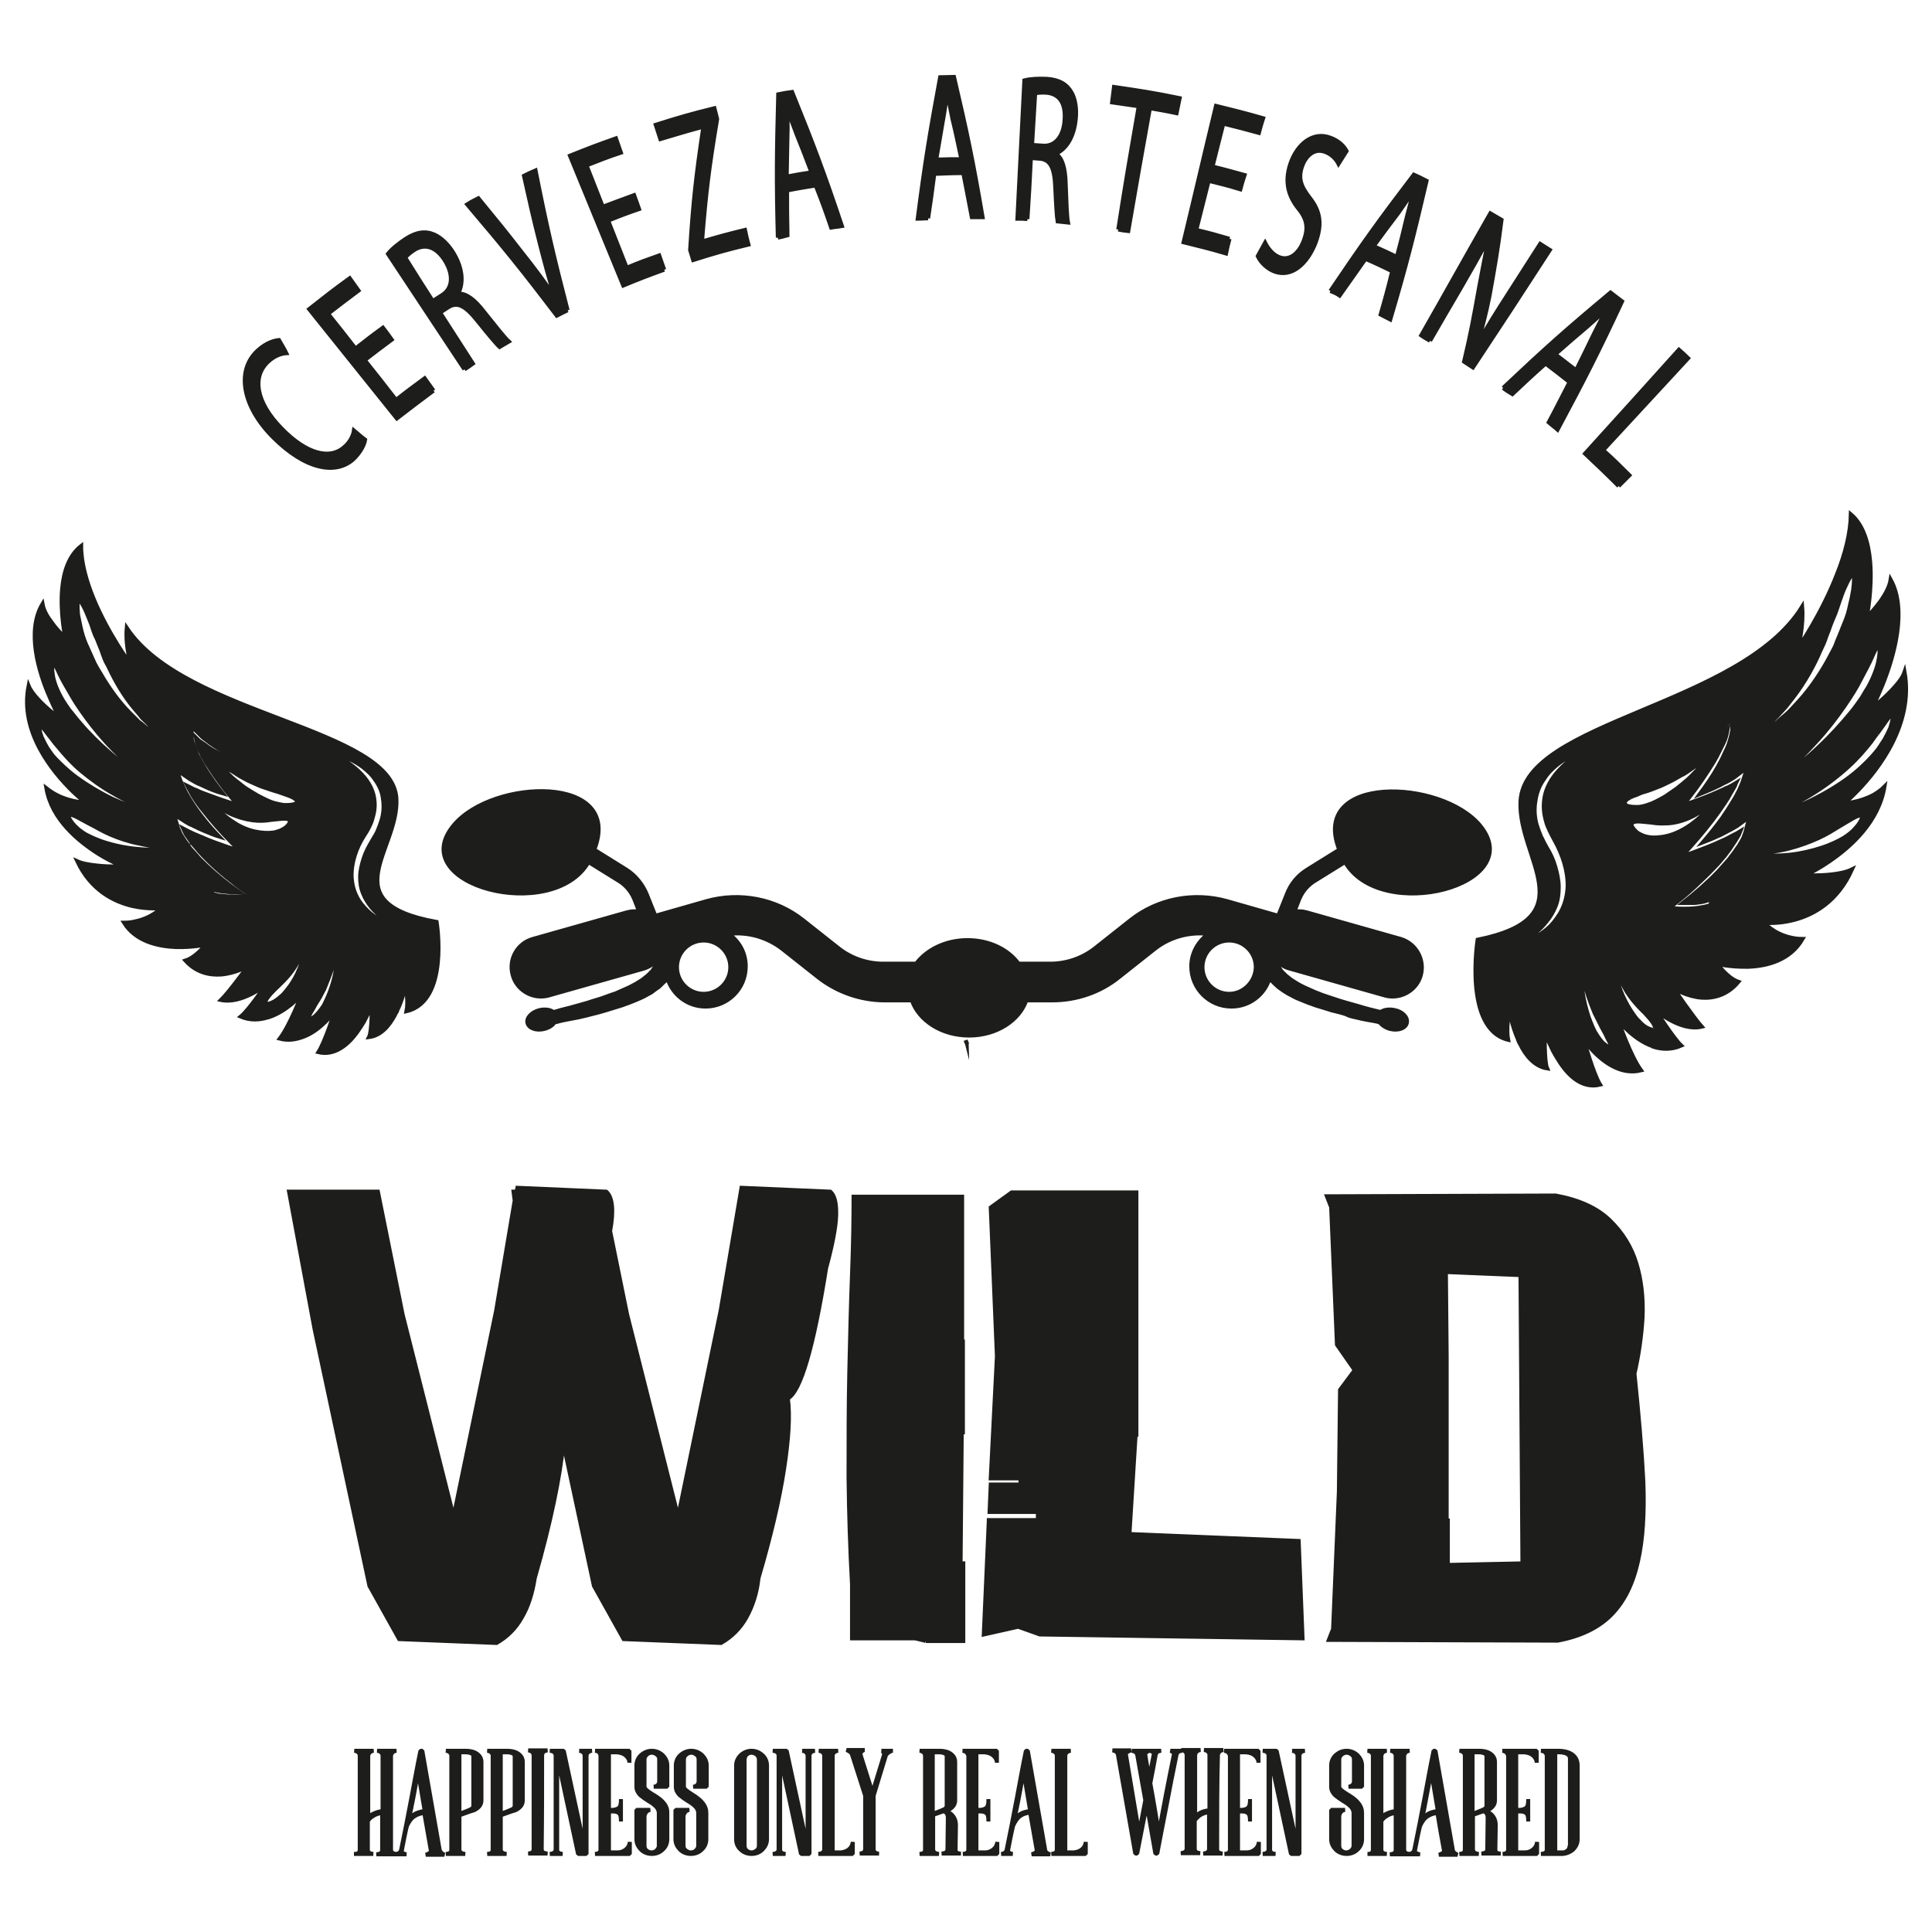
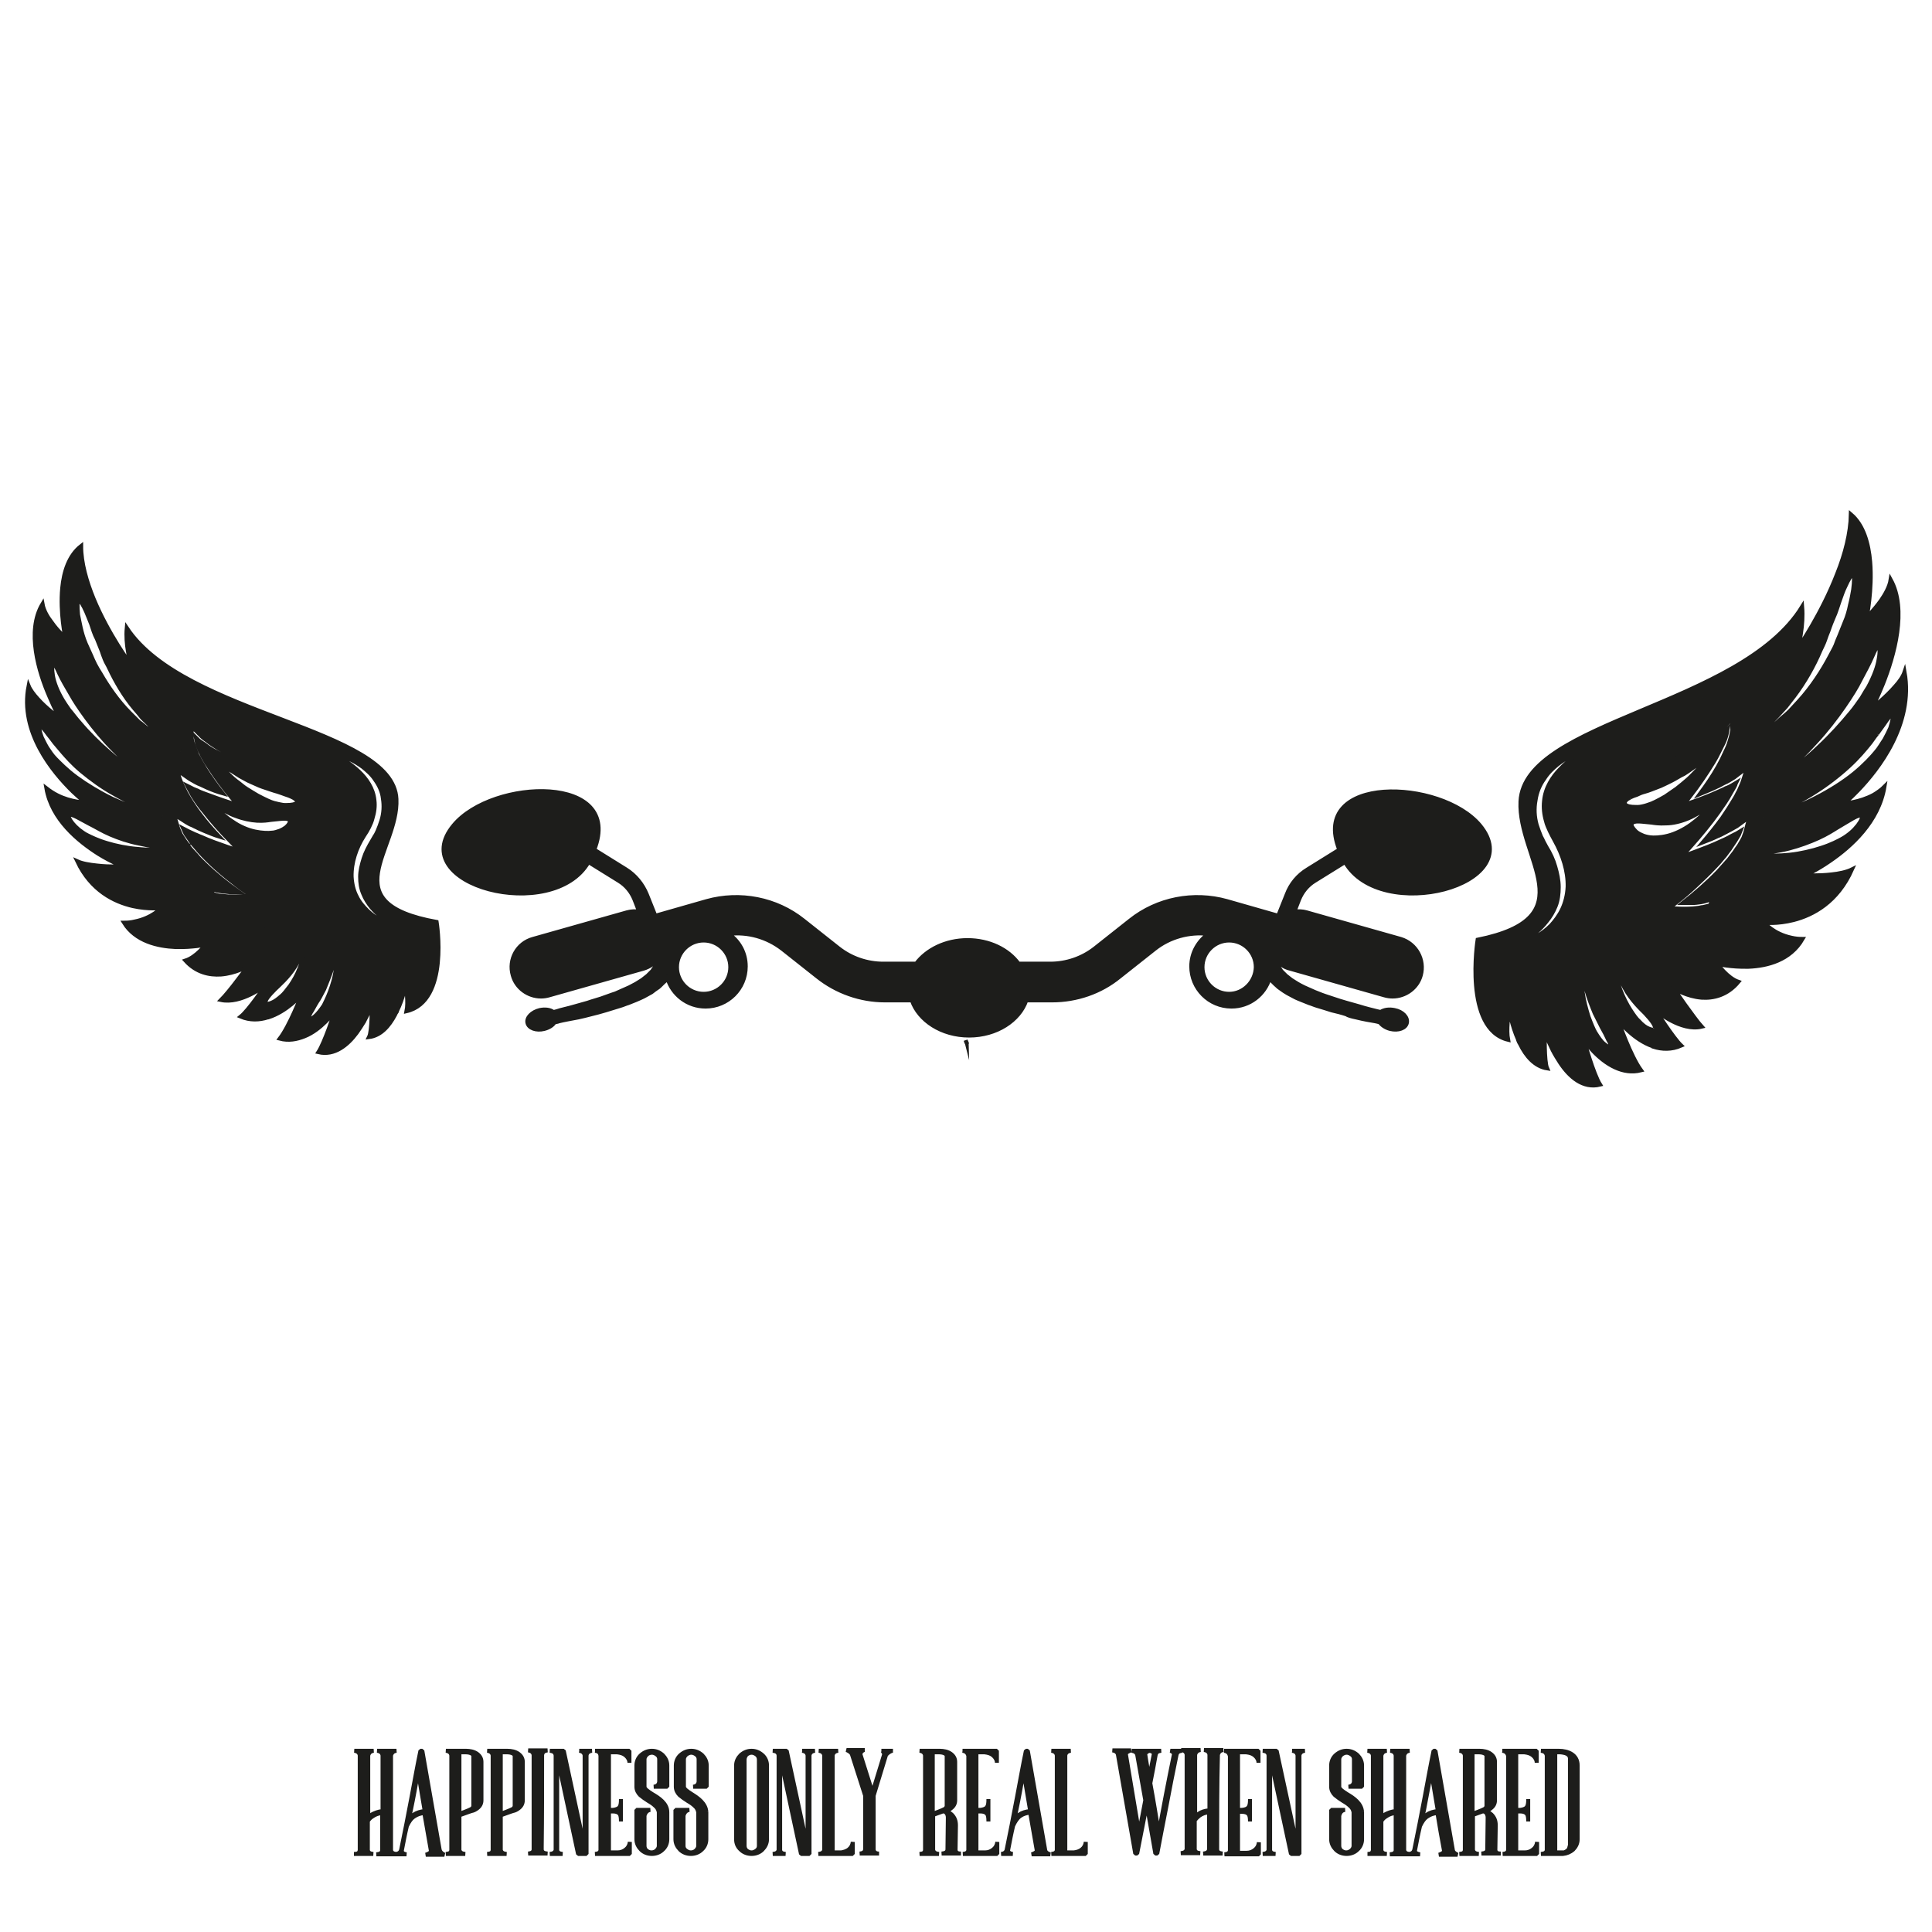
<svg xmlns="http://www.w3.org/2000/svg" id="Capa_1" x="0px" y="0px" viewBox="0 0 500 500" style="enable-background:new 0 0 500 500;" xml:space="preserve">
  <style type="text/css">
	.st0{fill:#1D1D1B;stroke:#1D1D1B;stroke-width:1.029;stroke-miterlimit:10;}
	.st1{fill:#1D1D1B;stroke:#1D1D1B;stroke-width:1.029;stroke-linejoin:bevel;stroke-miterlimit:10;}
</style>
  <g>
-     <path class="st0" d="M193.2,418.5c-1.6,2.9-3.8,5.1-6.6,6.7l-25.2-1l-7.7-13.8l-7.9-36.9c-0.9,9-3.3,20.6-7.4,34.9   c-0.6,3.8-1.6,7.2-3.3,10.1c-1.6,2.9-3.8,5.1-6.6,6.7l-25.2-1l-7.7-13.8l-14.2-66.5l-6.6-35.5h23l6.4,31.8l13.2,52.3l11-53.3   l4.8-28.5l-0.3-2.3h0.8l0.2-1l23,1c1.6,1.4,2,4.8,1,10.2l4.4,21.6l13.2,52.3l11-53.3l5.4-31.8l23,1c1.1,1,1.6,3,1.5,6.2   c-0.1,3.1-1,7.7-2.6,13.6c-3.3,20.6-6.6,31.9-9.9,33.7c0.6,4.5,0.2,10.6-1,18.4c-1.2,7.8-3.4,17.2-6.6,28.1   C195.9,412.2,194.8,415.6,193.2,418.5 M239.6,424.7h9.7v-20.1h-0.7l0.3-33.9h0.3v-23.5H249v-37.5h-28.1c0,5.6-0.1,12.3-0.4,20.1   c-0.3,7.8-0.5,16.1-0.7,25c-0.2,8.9-0.2,18.1-0.2,27.5c0.1,9.4,0.4,18.7,0.9,27.7V424h16.3c0.4,0.1,0.9,0.2,1.3,0.3   C238.5,424.4,239,424.5,239.6,424.7 M255.9,393.5l-1.3,29.5l8.9-2l5.6,2l68,1l-1-25.2l-43.8-1.8l1.6-25.7h0.2v-23   c-0.1,0-0.2-0.1-0.2-0.2c0-0.1,0.1-0.2,0.2-0.2v-39.3h-32.3l-5.4,3.9l1.6,38.5l-1.6,31.6h7.7v1.6h-7.7l-0.3,7.1h12.5v2.1H255.9z    M425.3,383.4c0.3,8.1-0.1,15-1.4,20.7c-1.3,5.8-3.5,10.3-6.8,13.7c-3.3,3.4-8,5.7-14,6.8l-59.2-0.2l1.1-2.8l1.5-35.6l0.3-26.3   l3.8-5.1l-4.6-6.6l-1.5-35.6l-1.1-2.8l59.2-0.2c6,1.1,10.7,3.2,14,6.4c3.3,3.2,5.6,6.9,6.9,11.2c1.3,4.3,1.8,8.9,1.6,13.9   c-0.3,5-1,9.8-2.1,14.6C424.1,366.1,424.9,375.4,425.3,383.4 M394,404.6l-0.5-74.6l-19.3-0.8l0.2,21.7v42.6h0.3v11.5L394,404.6z" />
    <path class="st0" d="M350.9,263.3c2,0.5,3.8,0.8,5,1c0.5,0.1,0.9,0.2,1.2,0.3c0.5,0.7,1.5,1.4,2.7,1.7c2.1,0.5,4-0.2,4.3-1.6   c0.3-1.4-1.1-2.9-3.2-3.3c-1.4-0.3-2.7-0.1-3.6,0.5c-0.3-0.1-0.6-0.1-0.9-0.2c-1.2-0.3-2.9-0.7-4.8-1.3c-1-0.3-2.1-0.6-3.2-0.9   c-1.1-0.3-2.3-0.7-3.5-1.1c-1.2-0.4-2.5-0.8-3.7-1.3c-0.6-0.2-1.2-0.5-1.9-0.8l-0.9-0.4l-0.9-0.4c-0.6-0.3-1.2-0.6-1.7-0.9   c-0.5-0.3-1.1-0.7-1.6-1c-0.5-0.4-0.9-0.7-1.4-1.1c-0.4-0.4-0.8-0.8-1.2-1.2c-0.3-0.5-0.6-0.9-0.9-1.3c-0.2-0.5-0.5-0.9-0.6-1.4   c-0.1-0.2-0.1-0.4-0.2-0.6c1,1.3,2.3,2.3,4,2.7l24.4,6.9c0.7,0.2,1.4,0.3,2.1,0.3c3.3,0,6.4-2.2,7.3-5.5c1.1-4-1.2-8.2-5.2-9.4   l-24.4-6.9c-1-0.3-2.1-0.3-3.1-0.2l1.2-3.1c0.8-2,2.2-3.7,4-4.8l7.9-4.9c9.2,16,47.7,6,34.9-9.5c0.2,0.2,0.2,0.3,0,0   c-0.1-0.1-0.1-0.1-0.2-0.2c0.1,0.1,0.1,0.1,0.2,0.2c-10.1-12.1-44.1-13.2-36.4,6.3l-8.2,5.1c-2.5,1.5-4.4,3.8-5.4,6.5l-2.2,5.5   l-13.3-3.8c-8.6-2.4-18-0.6-25,5l-9.1,7.2c-3.3,2.6-7.4,4-11.6,4h-8.2c-2.7-3.7-7.6-6.1-13.2-6.1c-5.7,0-10.6,2.5-13.3,6.1h-8.5   c-4.2,0-8.3-1.4-11.6-4l-9.1-7.2c-7-5.6-16.4-7.4-25-5l-13.3,3.8l-2.2-5.5c-1.1-2.7-3-5-5.4-6.5l-8.2-5.1   c7.7-19.6-26.3-18.5-36.4-6.3c-12.9,15.5,25.7,25.5,34.9,9.5l7.9,4.9c1.8,1.1,3.2,2.8,4,4.8l1.2,3.1c-1-0.1-2-0.1-3.1,0.2   l-24.4,6.9c-4,1.1-6.4,5.3-5.2,9.4c0.9,3.3,4,5.5,7.3,5.5c0.7,0,1.4-0.1,2.1-0.3l24.4-6.9c1.7-0.5,3-1.5,4-2.7   c-0.1,0.2-0.1,0.4-0.2,0.6c-0.2,0.5-0.4,0.9-0.6,1.4c-0.3,0.4-0.6,0.8-0.9,1.3c-0.4,0.4-0.8,0.8-1.2,1.2c-0.5,0.4-0.9,0.7-1.4,1.1   c-0.5,0.3-1.1,0.7-1.6,1c-0.5,0.3-1.2,0.6-1.7,0.9l-0.9,0.4l-0.9,0.4c-0.6,0.3-1.2,0.5-1.8,0.8c-1.3,0.4-2.5,0.9-3.7,1.3   c-1.2,0.4-2.4,0.7-3.5,1.1c-1.1,0.3-2.2,0.6-3.2,0.9c-2,0.6-3.7,0.9-4.8,1.3c-0.4,0.1-0.7,0.2-0.9,0.2c-0.8-0.6-2.1-0.8-3.5-0.5   c-2.1,0.5-3.5,2-3.2,3.3c0.3,1.4,2.3,2.1,4.3,1.6c1.2-0.3,2.2-0.9,2.7-1.7c0.3-0.1,0.7-0.1,1.2-0.3c1.2-0.3,2.9-0.6,5-1   c1-0.2,2.1-0.5,3.3-0.8c1.2-0.3,2.4-0.6,3.7-1c1.3-0.4,2.6-0.8,3.9-1.2c0.7-0.2,1.3-0.5,2-0.7l1-0.4l1-0.4c0.7-0.3,1.4-0.6,2-0.9   c0.7-0.4,1.3-0.7,2-1.1c0.6-0.5,1.2-0.9,1.8-1.3c0.6-0.5,1.1-1.1,1.7-1.6c0.2-0.3,0.4-0.5,0.6-0.8c1.3,4.3,5.2,7.4,9.9,7.4   c5.7,0,10.4-4.6,10.4-10.4c0-3.5-1.7-6.5-4.4-8.4c4.9-0.6,9.9,0.8,13.9,3.9l9.1,7.2c4.9,3.9,11.1,6.1,17.4,6.1h7   c1.8,5.2,7.7,9.1,14.8,9.1c7.1,0,13-3.9,14.8-9.1h6.7c6.3,0,12.5-2.1,17.4-6.1l9.1-7.2c3.9-3.1,9-4.5,13.9-3.9   c-2.6,1.9-4.4,4.9-4.4,8.4c0,5.7,4.6,10.4,10.4,10.4c4.7,0,8.6-3.1,9.9-7.4c0.2,0.3,0.4,0.5,0.6,0.8c0.5,0.5,1.1,1.1,1.7,1.6   c0.6,0.4,1.2,0.9,1.9,1.3c0.6,0.4,1.3,0.7,2,1.1c0.7,0.4,1.3,0.6,2,0.9l1,0.4l1,0.4c0.7,0.2,1.3,0.5,2,0.7c1.3,0.4,2.7,0.8,3.9,1.2   c1.3,0.3,2.5,0.6,3.7,1C348.8,262.8,349.9,263.1,350.9,263.3 M189,250.3c0,3.8-3.1,6.9-6.9,6.9c-3.8,0-6.9-3.1-6.9-6.9   c0-3.8,3.1-6.9,6.9-6.9C185.9,243.4,189,246.5,189,250.3 M318.1,257.2c-3.8,0-6.9-3.1-6.9-6.9c0-3.8,3.1-6.9,6.9-6.9   c3.8,0,6.9,3.1,6.9,6.9C324.9,254.1,321.8,257.2,318.1,257.2 M249.9,262.8c0.2-0.3,0.3-0.6,0.4-0.9c-0.1,0.2-0.2,0.4-0.3,0.5   C250,262.6,249.9,262.7,249.9,262.8 M249.9,269.2c0.1,0.3,0.3,0.6,0.4,1c0-0.1-0.1-0.2-0.2-0.4C250,269.6,250,269.5,249.9,269.2    M86.6,261.8c-0.1,0.5-2.6,8-4.2,10.5c4.2,1,7.6-1.9,9.9-5c0.7-1,1.3-1.9,1.9-2.9c0,0,0.1-0.1,0.1-0.2c1.2-2.2,1.9-4.1,1.9-4.1   s0.1,6.7-0.7,8.3c3.1-0.4,5.2-2.9,6.7-5.7l0,0c0.1-0.3,0.3-0.6,0.5-0.9c0,0,0-0.1,0-0.1c1.7-3.4,2.3-6.9,2.3-6.9s0,0.1,0,0.2v0   c0.1,0.8,0.7,4.3,0.2,6.7c11.2-2.6,7.8-23.1,7.8-23.1c-27.2-4.9-9.8-18.6-10.4-31.8c-0.8-18.5-54.7-21.5-69.8-44.3   c-0.2,2.1,0,4.3,0.3,6c0.3,2,0.7,3.4,0.7,3.4s-5.8-7.8-9.6-17c-1.8-4.4-3.2-9.2-3.2-13.6c-3.2,2.5-4.5,6.7-4.9,10.9v0   c-0.6,6.4,0.8,12.8,0.8,12.8s-1.9-1.6-3.5-3.9v0c-1.1-1.4-2.1-3.1-2.4-4.8c-4.2,7-1,17.6,1.8,24c0,0,0,0,0,0   c1.3,3.1,2.5,5.3,2.6,5.5c-0.3-0.2-3.4-2.4-5.7-5l0,0c-1-1.1-1.9-2.3-2.3-3.3c-2.4,12,6.4,22.4,11.4,27.3l0,0   c2,1.9,3.3,2.9,3.3,2.9s-3.8-0.1-7.3-1.9h0c-1-0.5-1.9-1.1-2.8-1.8c1.4,8.1,8.3,13.7,13.5,17c3.4,2.1,6.2,3.2,6.2,3.2   s-3.2,0.2-6.6-0.2c0,0,0,0,0,0c-1.9-0.2-3.8-0.5-5.1-1.1c3.6,7.6,9.6,10.5,14.4,11.6c4.1,0.9,7.3,0.5,7.3,0.5s-2.3,2.6-6.9,3.5   c-0.8,0.2-1.7,0.3-2.7,0.3c3,4.8,8.7,6.1,13.4,6.3l0.1,0c4.2,0.1,7.6-0.6,7.6-0.6s-2.4,3.2-5.2,4.1c2.8,3.1,6.2,3.8,9.2,3.6l0,0   c3.7-0.3,6.7-2,6.9-2.1c-0.1,0.2-1.3,1.8-2.6,3.5c-1.5,2-3.3,4.2-4.3,5.2c5.2,1.1,11.2-3.6,11.6-3.9c-0.3,0.4-4.5,6.6-6.5,8.2   c2.4,1,4.8,0.9,7,0.2c0,0,0.1,0,0.1,0c4.8-1.5,8.5-5.7,8.7-6c-0.2,0.5-3.1,8.1-5.7,11.5c2.3,0.6,4.4,0.2,6.4-0.6   C83.1,266.5,86.3,262.1,86.6,261.8 M86.2,194.8c0.4,0.1,1,0.3,1.8,0.6c1.5,0.6,3.6,1.4,5.9,3.1c1.1,0.9,2.3,1.9,3.2,3.3   c1,1.4,1.8,3,2,4.9c0.3,1.8,0.2,3.8-0.4,5.7c-0.3,0.9-0.6,1.8-1,2.7c-0.2,0.4-0.4,0.9-0.7,1.3l-0.7,1.2c-0.9,1.5-1.7,3-2.2,4.6   c-0.5,1.6-0.9,3.2-0.9,4.7c0,1.6,0.2,3,0.8,4.4c0.5,1.3,1.3,2.5,2.1,3.5c1.7,2,3.6,3.3,4.9,4c0.7,0.4,1.2,0.7,1.6,0.9   c0.4,0.2,0.6,0.3,0.6,0.3s-0.2-0.1-0.6-0.2c-0.4-0.1-1-0.3-1.8-0.6c-1.5-0.6-3.6-1.5-5.7-3.5c-1-1-2.1-2.2-2.8-3.7   c-0.8-1.5-1.2-3.3-1.3-5.1c-0.1-3.7,1.2-7.5,3.2-10.6l0.7-1.1c0.2-0.4,0.4-0.7,0.6-1.1c0.4-0.8,0.7-1.5,0.9-2.3   c0.5-1.6,0.7-3.2,0.5-4.7c-0.3-3.1-2.1-5.6-4-7.4c-1.9-1.8-3.8-3-5.2-3.8c-0.7-0.4-1.2-0.7-1.6-0.9c-0.4-0.2-0.6-0.3-0.6-0.3   S85.7,194.6,86.2,194.8 M85.9,250.8c0.6-1.8,0.9-3.6,1.1-5c0.1-1.4,0.2-2.3,0.2-2.3s0,0.9,0.1,2.3c0,1.4-0.1,3.3-0.4,5.2   c-0.3,2-0.9,4-1.5,5.6c-0.6,1.6-1.3,3-1.6,3.6c-0.8,1.2-1.6,2.2-2.3,2.8c-0.7,0.6-1.3,0.9-1.5,0.7c-0.2-0.2,0-0.8,0.4-1.6   c0.5-0.7,1-1.8,1.7-2.9c0.4-0.5,1-1.7,1.8-3.2C84.5,254.5,85.3,252.6,85.9,250.8 M73.8,205.6c0.6,0.2,1.2,0.4,1.6,0.6   c0.9,0.4,1.5,0.9,1.5,1.3c0,0.4-0.7,0.7-1.8,0.8c-0.6,0-1.2,0.1-1.9,0c-0.7-0.1-1.5-0.3-2.3-0.5c-0.8-0.2-2.3-0.9-4.2-1.9   c-0.9-0.5-1.8-1.1-2.8-1.7c-1-0.6-1.8-1.4-2.8-2.1c-0.9-0.7-1.7-1.5-2.4-2.2c-0.7-0.7-1.3-1.5-1.8-2.1c-1-1.3-1.5-2.1-1.5-2.1   s0.7,0.7,1.9,1.8c0.6,0.5,1.3,1,2.1,1.7c0.9,0.5,1.7,1.1,2.7,1.7c1,0.5,1.9,1.1,2.9,1.5c1,0.4,1.9,0.9,2.8,1.2   c1.8,0.6,3.2,1.1,4,1.3C72.5,205.1,73.2,205.4,73.8,205.6 M74,214.1c-0.4,0.3-0.9,0.6-1.6,0.9c-0.6,0.2-1.4,0.5-2.1,0.5   c-0.8,0.1-2.4,0.1-4.3-0.3c-1.9-0.4-4-1.3-5.7-2.5c-1.8-1.1-3.2-2.5-4.2-3.5c-0.5-0.5-0.9-1-1.1-1.3c-0.3-0.3-0.4-0.5-0.4-0.5   s0.2,0.1,0.5,0.4c0.3,0.3,0.8,0.6,1.4,1c1.2,0.8,2.8,1.8,4.6,2.4c1.8,0.7,3.8,1.1,5.4,1.2c1.6,0.1,2.9-0.1,3.5-0.2   c2.4-0.2,4.6-0.7,5,0.2C75.1,212.8,74.8,213.4,74,214.1 M20.4,155.5c0.4-0.1,1.1,1,1.9,2.8c0.4,0.9,0.8,2,1.3,3.2   c0.4,1.2,0.8,2.6,1.5,3.9c0.3,0.7,0.7,1.7,1.2,3c0.2,0.7,0.5,1.4,0.8,2.2c0.3,0.8,0.8,1.5,1.2,2.4c1.6,3.4,3.8,7.2,6.5,10.4   c0.7,0.8,1.4,1.6,2,2.4c0.7,0.7,1.5,1.4,2.1,2.1c1.3,1.4,2.8,2.5,3.9,3.5c2.3,1.9,3.9,3.1,3.9,3.1c0,0-1.7-1-4.2-2.7   c-1.2-0.9-2.8-1.8-4.2-3.1c-0.8-0.6-1.5-1.3-2.4-1.9c-0.7-0.7-1.5-1.5-2.3-2.3c-3.1-3.1-5.7-6.9-7.6-10.2c-0.5-0.8-1-1.6-1.4-2.4   c-0.4-0.8-0.7-1.5-1-2.2c-0.6-1.3-1.1-2.4-1.4-3.1c-0.6-1.4-1-2.8-1.3-4.1c-0.3-1.3-0.5-2.5-0.7-3.4C20,156.8,20,155.6,20.4,155.5    M13.7,174.9c-0.3-1.8-0.2-2.9,0.2-2.9c0.4-0.1,0.8,0.9,1.5,2.4c0.7,1.5,1.8,3.4,3.1,5.6c1.2,2.2,5.6,8.8,10.8,14   c2.5,2.6,5.2,5,7.2,6.6c1,0.8,1.9,1.4,2.5,1.8c0.6,0.4,1,0.6,1,0.6s-0.4-0.2-1-0.6c-0.7-0.3-1.6-0.9-2.7-1.6   c-2.2-1.4-5.1-3.5-7.9-6c-2.8-2.4-5.6-5.2-7.7-7.7c-1.1-1.2-2-2.5-2.8-3.4c-0.7-1-1.3-1.9-1.6-2.4C14.9,179,14,176.7,13.7,174.9    M19.8,201.2c-2.6-1.9-4.5-3.9-5.4-4.8c-0.9-0.9-1.6-2-2.2-2.9c-0.6-1-1-1.9-1.4-2.7c-0.6-1.6-0.8-2.7-0.4-2.8c0.3-0.1,1.1,0.7,2,2   c0.5,0.6,1.1,1.4,1.7,2.2c0.7,0.8,1.4,1.7,2.2,2.6c0.8,0.9,2.4,2.8,4.8,4.8c2.4,2,5.4,4.2,8.5,5.9c3.1,1.8,6.2,3.2,8.6,4.2   c2.4,0.9,3.9,1.4,3.9,1.4s-1.6-0.3-4.1-1c-2.5-0.7-5.7-1.9-9-3.4C25.7,205.1,22.4,203.1,19.8,201.2 M42.8,219.7   c-1.9,0.2-4.5,0.3-7.2,0c-2.7-0.2-5.6-0.8-7.9-1.5c-2.4-0.7-4.2-1.6-5-2c-0.9-0.4-1.6-1-2.3-1.5c-0.7-0.6-1.2-1.1-1.6-1.6   c-0.8-1-1.2-1.8-0.9-2.1c0.6-0.6,3,1.1,6.2,2.7c0.8,0.4,2.4,1.4,4.5,2.3c2.1,0.9,4.7,1.8,7.3,2.3c2.6,0.6,5.1,0.9,7,0.9   c1.9,0,3.1-0.1,3.1-0.1S44.7,219.5,42.8,219.7 M67.4,240.7l-1.9-0.7c-0.6-0.3-1.2-0.6-1.8-0.9c-0.6-0.3-1.2-0.6-1.7-1   c-0.6-0.3-1.1-0.7-1.7-1.1c-0.5-0.4-1-0.8-1.6-1.2c-0.5-0.5-1-0.9-1.5-1.4c-0.4-0.5-0.9-1-1.3-1.6c-0.4-0.6-0.7-1.2-1-1.9l-0.4-0.9   l1,0.3c0.6,0.2,1.3,0.3,2,0.4c0.7,0.1,1.4,0.1,2,0.2c0.8,0,1.6,0,2.4,0c-3.1-2.2-6.1-4.6-8.8-7.2c-0.8-0.8-1.6-1.5-2.3-2.4   c-0.4-0.4-0.7-0.8-1.1-1.2c-0.4-0.4-0.7-0.8-1-1.3c-0.3-0.5-0.7-0.9-1-1.4c-0.3-0.5-0.6-0.9-0.9-1.4l-0.7-1.6l-0.5-1.7l-0.6-1.9   l1.8,1.1l1.4,0.9c0.5,0.3,1,0.6,1.6,0.8c0.5,0.3,1.1,0.5,1.6,0.8c0.5,0.2,1.1,0.5,1.6,0.7c1.2,0.5,2.4,1,3.7,1.4   c-1.7-1.8-3.3-3.6-4.8-5.6c-1.1-1.4-2.1-2.9-3-4.4c-0.2-0.4-0.5-0.8-0.7-1.2c-0.2-0.4-0.4-0.8-0.6-1.2l-0.6-1.3l-0.5-1.3l-0.7-2.2   l2,1.4l1.3,0.9l1.4,0.8c0.5,0.3,1,0.5,1.5,0.7c0.5,0.2,1,0.5,1.5,0.7c1.3,0.6,2.7,1.1,4.1,1.5c-1.6-2-3.1-4.1-4.5-6.3   c-0.4-0.7-0.9-1.5-1.3-2.2c-0.2-0.4-0.4-0.8-0.6-1.1c-0.2-0.4-0.4-0.8-0.5-1.2c-0.3-0.8-0.6-1.6-0.9-2.5c-0.1-0.4-0.2-0.9-0.2-1.3   c0-0.4,0-0.9,0-1.4l0-1.3l1,1l1.6,1.6c0.5,0.5,1.2,0.9,1.8,1.4c0.6,0.5,1.3,0.9,1.9,1.3c0.7,0.4,1.3,0.8,2,1.2   c1.4,0.7,2.8,1.4,4.2,2c1,0.5,2.1,0.9,3.2,1.3c-0.7-0.8-1.4-1.7-2-2.6c-0.9-1.2-1.8-2.5-2.6-3.7c-0.4-0.6-0.8-1.3-1.2-1.9   c-0.4-0.7-0.8-1.3-1.1-2l-0.5-1c-0.2-0.3-0.3-0.7-0.5-1l-0.6-2.2l0.7,2.2c0.1,0.4,0.3,0.7,0.5,1l0.5,1c0.3,0.7,0.8,1.3,1.2,1.9   c0.4,0.6,0.8,1.3,1.3,1.9c0.9,1.2,1.8,2.4,2.7,3.6c1,1.2,1.9,2.3,2.9,3.5l0.9,0.9l-1.2-0.4c-1.5-0.5-3-1-4.5-1.6   c-1.5-0.6-2.9-1.3-4.3-2c-0.7-0.3-1.4-0.8-2.1-1.1c-0.7-0.4-1.4-0.8-2-1.3c-0.6-0.5-1.4-0.9-2-1.4l-0.7-0.7l0.2,1   c0.2,0.8,0.5,1.5,0.8,2.3c0.1,0.4,0.4,0.7,0.5,1.1c0.2,0.4,0.4,0.7,0.6,1.1c0.4,0.7,0.8,1.4,1.3,2.1c1.8,2.8,3.8,5.5,5.9,8l1.6,1.9   l-2.4-0.8c-2.2-0.7-4.3-1.5-6.5-2.3c-0.5-0.2-1.1-0.4-1.6-0.7c-0.5-0.2-1.1-0.4-1.6-0.7l-1-0.5l0.1,0.2c0.2,0.4,0.4,0.7,0.6,1.1   c0.2,0.4,0.4,0.7,0.6,1.1c0.9,1.5,1.9,2.9,3,4.2c2.1,2.7,4.5,5.4,6.9,7.8l2.3,2.4l-3.1-1c-2.3-0.8-4.6-1.6-6.8-2.6   c-0.6-0.2-1.1-0.5-1.7-0.7c-0.6-0.3-1.1-0.5-1.7-0.8c-0.4-0.2-0.9-0.5-1.3-0.7l0.4,0.9c0.2,0.5,0.5,0.9,0.8,1.3   c0.3,0.4,0.6,0.9,0.9,1.3c0.3,0.4,0.6,0.8,1,1.2c0.3,0.4,0.7,0.8,1,1.2c0.7,0.8,1.5,1.6,2.2,2.3c1.5,1.5,3.1,2.9,4.8,4.3   c1.7,1.4,3.4,2.7,5.1,3.9l1.4,1l-1.6,0.1c-1.4,0.1-2.8,0.1-4.3,0.1c-0.7-0.1-1.4-0.1-2.1-0.2c-0.4,0-0.7-0.1-1.1-0.2   c0.1,0.2,0.2,0.5,0.4,0.7c0.3,0.6,0.7,1,1.1,1.5c0.4,0.5,0.9,0.9,1.4,1.4c0.5,0.4,1,0.8,1.5,1.2c1,0.8,2.1,1.5,3.3,2.1   c0.6,0.3,1.1,0.6,1.7,0.9l1.8,0.8c1.2,0.5,2.4,0.9,3.7,1.2c0.6,0.2,1.3,0.3,1.9,0.4c0.6,0.2,1.3,0.2,1.9,0.3c0.6,0.1,1.3,0.1,2,0.1   c0.7,0,1.3,0.1,2,0c0.6-0.1,1.3-0.1,2-0.2l1.9-0.4l-1.9,0.5c-0.6,0.1-1.3,0.2-2,0.3c-0.6,0.1-1.3,0.1-2,0.1c-0.7,0-1.3,0-2-0.1   c-0.7,0-1.3-0.1-2-0.2c-0.7-0.1-1.3-0.2-2-0.4C70,241.5,68.7,241.1,67.4,240.7 M77.5,250.6c-0.6,1.6-1.5,3.2-2.4,4.5   c-0.9,1.2-1.7,2.2-2.2,2.6c-0.9,0.8-1.8,1.5-2.6,1.8c-0.7,0.3-1.3,0.4-1.5,0.1c-0.4-0.6,0.8-2,2.4-3.6c0.8-0.8,3.5-3.1,5.2-5.9   c0.9-1.4,1.5-2.8,2-3.9c0.4-1.1,0.7-1.8,0.7-1.8s-0.1,0.8-0.4,1.9C78.6,247.4,78.2,249,77.5,250.6 M484.9,205.7   c-3.7,2-7.6,2.2-7.6,2.2s1.5-1.2,3.5-3.3l0,0c5.3-5.5,14.5-17.2,12.1-30.7c-0.4,1.2-1.3,2.5-2.4,3.7l0,0c-2.4,2.8-5.7,5.4-6,5.6   c0.1-0.2,1.4-2.7,2.8-6.2c0,0,0,0,0,0c2.9-7.3,6.3-19.2,2-27c-0.3,1.9-1.4,3.8-2.5,5.4l0,0c-1.8,2.5-3.7,4.4-3.7,4.4   s1.5-7.2,0.9-14.4l0,0c-0.4-4.7-1.7-9.5-5-12.3c-0.1,4.9-1.5,10.3-3.5,15.3c-4,10.4-10.1,19.2-10.1,19.2s0.4-1.6,0.7-3.8   c0.3-1.9,0.5-4.4,0.3-6.8c-15.9,25.8-71.9,29.6-72.9,50.4c-0.7,14.8,17.2,30.1-11.1,35.8c0,0-3.7,23.1,7.9,25.9   c-0.5-2.6,0.1-6.6,0.3-7.5l0,0c0-0.1,0-0.2,0-0.2s0.6,3.9,2.3,7.7c0,0,0,0.1,0,0.1c0.1,0.3,0.3,0.7,0.5,1l0,0   c1.5,3.1,3.8,5.8,7,6.3c-0.8-1.8-0.6-9.4-0.6-9.4s0.7,2,2,4.6c0,0.1,0,0.1,0.1,0.2c0.5,1,1.2,2.1,1.9,3.2c2.4,3.6,5.9,6.7,10.3,5.6   c-1.7-2.7-4.1-11.2-4.2-11.7c0.2,0.4,3.5,5.2,8.2,7.3c2,0.9,4.2,1.3,6.6,0.7c-2.7-3.7-5.7-12.3-5.9-12.9c0.3,0.3,4,5,9,6.7   c0,0,0.1,0,0.1,0.1c2.2,0.7,4.7,0.8,7.2-0.3c-2-1.9-6.4-8.8-6.7-9.2c0.4,0.3,6.6,5.6,12,4.3c-1-1.1-2.8-3.6-4.4-5.8   c-1.4-2-2.6-3.7-2.7-4c0.2,0.1,3.3,2,7.1,2.3h0c3,0.2,6.6-0.6,9.5-4.1c-2.9-1-5.4-4.6-5.4-4.6s3.5,0.8,7.9,0.7l0.1,0   c4.9-0.2,10.8-1.7,14-7.2c-1,0-1.9-0.1-2.8-0.3c-4.8-1-7.1-3.9-7.1-3.9s3.3,0.4,7.6-0.7c5-1.3,11.3-4.6,15.1-13.1   c-1.4,0.7-3.4,1.1-5.3,1.3c0,0,0,0,0,0c-3.4,0.4-6.8,0.2-6.8,0.2s2.8-1.2,6.4-3.7c5.4-3.7,12.6-10.1,14.1-19.2   C486.9,204.4,485.9,205.1,484.9,205.7L484.9,205.7z M485.8,189.9c0.7-1,1.3-1.8,1.8-2.5c1-1.5,1.7-2.4,2.1-2.2   c0.3,0.1,0.1,1.3-0.5,3.2c-0.4,0.9-0.9,1.9-1.5,3c-0.7,1-1.4,2.3-2.3,3.3c-0.9,1.1-2.9,3.3-5.6,5.5c-2.7,2.2-6.2,4.4-9.7,6.2   c-3.4,1.8-6.9,3.1-9.4,3.9c-2.6,0.8-4.2,1.2-4.2,1.2s1.6-0.6,4.1-1.6c2.5-1.1,5.7-2.7,9-4.8c3.2-2,6.4-4.5,8.9-6.8   c2.5-2.3,4.2-4.4,5.1-5.5C484.4,191.9,485,190.8,485.8,189.9 M481.3,176.3c1.3-2.4,2.5-4.7,3.2-6.3c0.7-1.6,1.2-2.7,1.6-2.7   c0.3,0,0.5,1.3,0.1,3.3c-0.3,2-1.3,4.6-2.7,7.2c-0.4,0.6-1,1.6-1.7,2.8c-0.8,1.1-1.7,2.5-2.9,3.9c-2.3,2.8-5.2,6-8.1,8.7   c-2.9,2.8-5.9,5.2-8.2,6.8c-1.2,0.8-2.1,1.4-2.8,1.8c-0.7,0.4-1.1,0.6-1.1,0.6s0.4-0.3,1-0.7c0.7-0.4,1.6-1.2,2.6-2.1   c2.1-1.8,4.9-4.5,7.6-7.5C475.4,186.2,480.1,178.8,481.3,176.3 M455.9,189.2c1.2-1.1,2.7-2.4,4.1-3.9c0.7-0.8,1.5-1.6,2.2-2.4   c0.7-0.9,1.4-1.8,2.1-2.7c2.8-3.7,5.2-8,6.8-11.8c0.4-0.9,0.9-1.8,1.2-2.7c0.3-0.9,0.6-1.7,0.9-2.4c0.5-1.5,1-2.7,1.3-3.4   c0.7-1.5,1.1-3,1.6-4.4c0.5-1.4,0.9-2.6,1.4-3.6c0.9-2,1.6-3.2,2-3.1c0.4,0.1,0.4,1.5,0.1,3.8c-0.2,1.1-0.4,2.4-0.8,3.9   c-0.3,1.5-0.7,3-1.4,4.6c-0.3,0.8-0.8,2-1.4,3.5c-0.3,0.7-0.7,1.6-1,2.5c-0.4,0.9-0.9,1.7-1.4,2.7c-2,3.8-4.8,8.1-8,11.6   c-0.8,0.9-1.6,1.7-2.4,2.6c-0.8,0.8-1.7,1.5-2.5,2.2c-1.5,1.5-3.2,2.5-4.4,3.5c-2.6,1.9-4.4,3.1-4.4,3.1S453.5,191.4,455.9,189.2    M421.9,206.4c0.5-0.3,1.1-0.5,1.7-0.7c0.6-0.3,1.3-0.6,2.1-0.8c0.8-0.2,2.3-0.8,4.1-1.5c0.9-0.4,1.9-0.9,2.9-1.4   c1-0.5,2-1.2,3.1-1.7c1-0.6,1.9-1.3,2.8-1.9c0.8-0.7,1.6-1.3,2.2-1.9c1.2-1.2,2-2,2-2s-0.6,1-1.6,2.4c-0.6,0.7-1.2,1.5-1.9,2.3   c-0.8,0.8-1.6,1.7-2.5,2.5c-0.9,0.8-1.9,1.6-2.9,2.4c-1,0.7-2,1.4-2.9,2c-1.9,1.1-3.5,1.9-4.3,2.1c-0.8,0.3-1.6,0.5-2.3,0.6   c-0.8,0.1-1.4,0-2,0c-1.1-0.1-1.8-0.4-1.9-0.9C420.4,207.4,421,206.8,421.9,206.4 M436.9,211.8c1.9-0.8,3.6-1.9,4.8-2.8   c0.6-0.5,1.1-0.9,1.4-1.2c0.3-0.3,0.5-0.5,0.5-0.5s-0.1,0.2-0.4,0.6c-0.3,0.4-0.7,0.9-1.2,1.5c-1,1.2-2.6,2.7-4.4,4   c-1.8,1.3-4,2.4-6,2.9c-2,0.5-3.7,0.5-4.5,0.4c-0.8-0.1-1.6-0.3-2.2-0.6c-0.7-0.3-1.2-0.6-1.6-1c-0.8-0.8-1.2-1.5-1-1.9   c0.5-1,2.7-0.5,5.2-0.3c0.6,0.1,1.9,0.3,3.6,0.2C432.9,213.1,435,212.6,436.9,211.8 M403.8,199c-2,2-3.9,4.9-4.2,8.3   c-0.2,1.7,0,3.5,0.5,5.2c0.2,0.9,0.6,1.7,1,2.6c0.2,0.4,0.4,0.8,0.6,1.2l0.7,1.3c2,3.6,3.4,7.8,3.3,11.9c-0.1,2.1-0.6,4.1-1.4,5.8   c-0.8,1.7-1.9,3.1-2.9,4.2c-2.2,2.2-4.5,3.3-6,4c-0.8,0.3-1.4,0.6-1.8,0.7l-0.7,0.2c0,0,0.2-0.1,0.6-0.4c0.4-0.2,1-0.6,1.7-1   c1.4-0.9,3.4-2.4,5.1-4.6c0.9-1.1,1.7-2.4,2.3-3.9c0.6-1.5,0.8-3.2,0.8-4.9c0-1.8-0.4-3.6-0.9-5.3c-0.5-1.8-1.3-3.5-2.3-5.1   l-0.7-1.3c-0.2-0.5-0.5-1-0.7-1.4c-0.4-1-0.8-2-1.1-3c-0.6-2.1-0.7-4.3-0.3-6.4c0.3-2.1,1.1-4,2.2-5.5c1-1.6,2.2-2.7,3.4-3.7   c2.4-1.9,4.6-2.9,6.2-3.6c0.8-0.3,1.4-0.5,1.8-0.7c0.4-0.1,0.7-0.2,0.7-0.2s-0.2,0.1-0.6,0.3c-0.4,0.2-1,0.6-1.7,1   C407.8,195.5,405.8,196.9,403.8,199 M416.7,270.9c-0.2,0.2-0.8-0.1-1.5-0.7c-0.8-0.6-1.6-1.8-2.4-3.1c-0.4-0.7-1-2.1-1.7-4   c-0.6-1.9-1.2-4.1-1.5-6.3c-0.3-2.2-0.4-4.3-0.4-5.9c0.1-1.6,0.1-2.6,0.1-2.6s0.1,1,0.2,2.5c0.2,1.5,0.5,3.6,1.1,5.6   c0.6,2.1,1.4,4.1,2.1,5.8c0.8,1.6,1.5,3,1.8,3.6c0.7,1.2,1.3,2.4,1.7,3.3C416.8,270,416.9,270.7,416.7,270.9 M428.2,266.3   c-0.2,0.3-0.8,0.2-1.5-0.1c-0.8-0.3-1.7-1-2.6-2c-0.5-0.4-1.3-1.5-2.2-2.9c-0.9-1.4-1.8-3.2-2.5-5c-0.7-1.8-1.1-3.6-1.3-4.9   c-0.2-1.3-0.4-2.2-0.4-2.2s0.3,0.8,0.7,2c0.5,1.2,1.1,2.9,2,4.4c1.7,3.2,4.5,5.8,5.3,6.6C427.4,264,428.7,265.7,428.2,266.3    M451.2,216.8c-0.3,0.6-0.6,1.1-0.9,1.6c-0.3,0.6-0.7,1-1,1.5c-0.3,0.5-0.7,1-1.1,1.5c-0.4,0.5-0.7,1-1.1,1.4   c-0.8,0.9-1.6,1.8-2.4,2.7c-2.9,3-6,5.7-9.2,8.2c0.8,0,1.7,0,2.5,0c0.7,0,1.4-0.1,2.1-0.2c0.7-0.1,1.4-0.3,2-0.5l1.1-0.3l-0.4,1   c-0.3,0.7-0.6,1.5-1,2.1c-0.4,0.7-0.9,1.2-1.3,1.8c-0.5,0.6-1,1.1-1.5,1.6c-0.6,0.5-1.1,1-1.7,1.4c-0.6,0.4-1.1,0.9-1.7,1.3   c-0.6,0.4-1.2,0.8-1.8,1.1c-0.6,0.3-1.2,0.7-1.9,1l-1.9,0.9c-1.3,0.5-2.6,1-4,1.3c-0.7,0.2-1.4,0.3-2,0.4c-0.7,0.1-1.4,0.2-2,0.3   c-0.7,0.1-1.4,0.1-2.1,0.1c-0.7,0-1.4,0-2.1-0.1c-0.7-0.1-1.4-0.1-2-0.3l-2-0.5l2,0.4c0.7,0.1,1.4,0.1,2,0.2c0.7,0.1,1.4,0,2,0   c0.7,0,1.4-0.1,2-0.2c0.7-0.1,1.4-0.2,2-0.3c0.7-0.2,1.3-0.3,2-0.5c1.3-0.4,2.6-0.9,3.9-1.4l1.9-0.9c0.6-0.3,1.2-0.7,1.8-1   c1.2-0.7,2.3-1.5,3.4-2.4c0.5-0.4,1-0.9,1.6-1.4c0.5-0.5,1-1,1.4-1.5c0.4-0.6,0.9-1.1,1.2-1.7c0.2-0.3,0.3-0.5,0.4-0.8   c-0.4,0.1-0.8,0.2-1.1,0.2c-0.7,0.2-1.5,0.2-2.2,0.3c-1.5,0.1-2.9,0.1-4.4,0l-1.7-0.1l1.4-1.1c1.8-1.4,3.6-2.9,5.3-4.5   c1.7-1.6,3.4-3.2,5-4.9c0.8-0.8,1.6-1.7,2.3-2.6c0.4-0.4,0.7-0.9,1.1-1.4c0.4-0.5,0.7-0.9,1-1.4c0.3-0.5,0.7-1,1-1.5   c0.3-0.5,0.6-1,0.9-1.5l0.4-1c-0.5,0.3-0.9,0.6-1.4,0.8c-0.6,0.3-1.2,0.6-1.7,0.9c-0.6,0.3-1.2,0.6-1.7,0.8c-2.3,1.1-4.7,2-7.1,2.9   l-3.3,1.2l2.4-2.7c2.5-2.8,5-5.8,7.2-8.9c1.1-1.6,2.2-3.1,3.1-4.8c0.2-0.4,0.5-0.8,0.7-1.2c0.2-0.4,0.5-0.8,0.6-1.3l0.1-0.2l-1,0.6   c-0.5,0.3-1.1,0.6-1.7,0.8c-0.5,0.3-1.1,0.5-1.7,0.8c-2.2,1-4.5,1.9-6.8,2.7l-2.5,0.9l1.7-2.2c2.2-2.8,4.3-5.9,6.2-9   c0.5-0.8,0.9-1.6,1.3-2.4c0.2-0.4,0.4-0.8,0.6-1.2c0.2-0.4,0.4-0.8,0.6-1.2c0.4-0.8,0.7-1.7,0.9-2.6l0.2-1.1l-0.8,0.8   c-0.6,0.6-1.4,1.1-2,1.6c-0.7,0.5-1.4,1-2.1,1.4c-0.7,0.4-1.4,0.9-2.2,1.3c-1.5,0.8-3,1.6-4.5,2.3c-1.5,0.7-3.1,1.3-4.7,1.9   l-1.3,0.5l0.9-1.1c1.1-1.3,2.1-2.6,3.1-3.9c1-1.3,1.9-2.7,2.9-4.1c0.5-0.7,0.9-1.4,1.3-2.1c0.4-0.7,0.9-1.4,1.2-2.2l0.6-1.1   c0.2-0.4,0.4-0.7,0.5-1.1l0.8-2.4l-0.7,2.5c-0.1,0.4-0.3,0.8-0.5,1.2l-0.5,1.2c-0.3,0.8-0.8,1.5-1.2,2.3c-0.4,0.7-0.8,1.5-1.3,2.2   c-0.9,1.4-1.8,2.8-2.7,4.2c-0.7,1-1.4,1.9-2.1,2.9c1.1-0.5,2.2-0.9,3.3-1.5c1.5-0.7,3-1.5,4.4-2.3c0.7-0.4,1.4-0.9,2.1-1.3   c0.7-0.4,1.4-0.9,2-1.4c0.6-0.5,1.4-1,1.9-1.6l1.7-1.8l1.1-1.1l0,1.5c0,0.5,0,1,0,1.5c-0.1,0.5-0.2,1-0.3,1.5   c-0.3,1-0.5,1.9-0.9,2.8c-0.2,0.5-0.4,0.9-0.6,1.3c-0.2,0.4-0.4,0.9-0.6,1.3c-0.4,0.9-0.9,1.7-1.3,2.5c-1.4,2.5-3,4.8-4.7,7.1   c1.4-0.6,2.8-1.1,4.2-1.8c0.5-0.2,1.1-0.5,1.6-0.8c0.5-0.3,1.1-0.5,1.6-0.8l1.5-0.9l1.3-1l2.1-1.6l-0.8,2.5l-0.5,1.5l-0.6,1.4   c-0.2,0.5-0.4,0.9-0.7,1.4c-0.2,0.5-0.5,0.9-0.7,1.3c-1,1.7-2.1,3.4-3.2,5c-1.6,2.2-3.3,4.3-5,6.3c1.3-0.5,2.6-1,3.8-1.6   c0.6-0.2,1.1-0.5,1.7-0.8c0.6-0.3,1.1-0.6,1.7-0.9c0.5-0.3,1.1-0.6,1.6-0.9l1.5-1.1l1.8-1.3l-0.6,2.1l-0.5,1.9L451.2,216.8z    M480.8,213.6c-0.5,0.6-1,1.2-1.7,1.8c-0.7,0.6-1.5,1.2-2.4,1.7c-0.9,0.5-2.8,1.5-5.3,2.3c-2.4,0.8-5.4,1.5-8.2,1.8   c-2.8,0.3-5.6,0.3-7.5,0c-2-0.2-3.2-0.6-3.2-0.6s1.3,0.2,3.2,0.1c2-0.1,4.6-0.4,7.3-1.1c2.7-0.7,5.4-1.7,7.6-2.7   c2.2-1,3.9-2.1,4.7-2.6c3.3-1.9,5.9-3.8,6.5-3.1C482,211.6,481.7,212.4,480.8,213.6" />
-     <path class="st1" d="M113.8,478.8l-4.5-25.7h-0.5c-0.8,3.8-1.5,7.8-2.3,12c-0.9,4.8-1.8,9.3-2.7,13.7c-0.2,0.6-0.6,0.9-1.3,1   c-0.7-0.1-1.2-0.3-1.3-1v-1.1c0-7.8,0-15.6,0-23.4c0.2-0.7,0.6-1.1,1.4-1.2h-5c0.8,0.1,1.3,0.5,1.4,1.2v14.4   c-1.1,0.1-2.1,0.5-2.8,0.9c-0.3,0.2-0.6,0.5-0.9,0.8v-2l0-0.5c0-4.6,0-9.1,0-13.6c0.2-0.7,0.6-1.1,1.4-1.2h-5   c0.8,0.1,1.3,0.5,1.4,1.2v24.5c-0.1,0.8-0.6,1-1.5,1h5c-0.8-0.1-1.3-0.3-1.4-1c0-1.6,0-3.3,0-5v-2.5c0.3-0.5,0.7-0.9,1.2-1.2   c0.7-0.5,1.5-0.8,2.5-0.9v9.7c-0.1,0.7-0.6,0.9-1.5,1h4.8h0.2h2.8c-0.7-0.1-1.2-0.4-1.2-0.9c0,0,0-0.1,0-0.1   c0.4-2.1,0.8-4.2,1.3-6.3c0.5-1.1,1.1-2,1.9-2.5c0.7-0.5,1.6-0.8,2.6-0.9c0.6,3.2,1.1,6.5,1.7,9.7c0,0,0,0.1,0,0.1   c0,0.2-0.1,0.4-0.4,0.6c-0.3,0.2-0.6,0.3-0.9,0.4h4.8C114.4,479.7,114,479.4,113.8,478.8 M107.1,469.6c-0.5,0.3-0.9,0.8-1.3,1.3   l0.4-1.9l0.1-0.4c0.7-3.3,1.3-6.7,1.9-10.1c0.6,3.4,1.1,6.7,1.7,10.1l0,0.1C108.8,468.8,107.9,469.1,107.1,469.6 M123.5,453.9   c-0.8-0.6-1.9-0.8-2.9-0.8h-5.2c0.8,0.1,1.3,0.5,1.4,1.2v24.5c-0.1,0.8-0.6,0.9-1.4,1h5c-0.8-0.1-1.3-0.3-1.5-1v-9l2.5-0.9l0.6-0.2   c0.6-0.1,1.1-0.4,1.5-0.7c0.8-0.6,1.1-1.3,1.1-2.1V456C124.6,455.2,124.3,454.5,123.5,453.9 M122.5,467.3c0,0.2-0.1,0.5-0.3,0.7   c-0.2,0.2-1.3,0.7-3.3,1.4v-15.9h1.7c0.6,0,1.9,0.2,1.9,1V467.3z M134.2,453.9c-0.8-0.6-1.9-0.8-2.9-0.8h-5.2   c0.8,0.1,1.3,0.5,1.4,1.2v24.5c-0.1,0.8-0.6,0.9-1.4,1h5c-0.8-0.1-1.3-0.3-1.5-1v-9l2.5-0.9l0.6-0.2c0.6-0.1,1.1-0.4,1.5-0.7   c0.8-0.6,1.1-1.3,1.1-2.1V456C135.3,455.2,135,454.5,134.2,453.9 M133.2,467.3c0,0.2-0.1,0.5-0.3,0.7c-0.2,0.2-1.3,0.7-3.3,1.4   v-15.9h1.7c0.6,0,1.9,0.2,1.9,1V467.3z M140.2,477.9v0.8c0.1,0.7,0.6,0.9,1.5,1h-5c0.8-0.1,1.3-0.3,1.4-1v-24.5   c-0.1-0.7-0.6-1.1-1.4-1.2h5c-0.8,0.1-1.3,0.4-1.4,1.2C140.3,462.1,140.3,470,140.2,477.9 M149.9,453.1h3.3   c-0.8,0.1-1.3,0.5-1.4,1.2l0,25.5h-2.2l-5.4-25.2v24.2c0.1,0.7,0.6,0.9,1.4,1h-3.3c0.8-0.1,1.3-0.3,1.5-1l0-24.5   c-0.1-0.8-0.6-1.1-1.5-1.2h3.6l5.4,25v-23.8C151.2,453.6,150.7,453.2,149.9,453.1 M154,453.1h8.9v3.1c0-0.7-0.4-1.4-1-1.9   c-0.6-0.5-1.3-0.7-2.2-0.8h-2.1l0,14.9l1,0c0.8-0.1,1.4-0.3,1.7-0.7c0.3-0.4,0.4-1,0.4-2v-0.1c0,1,0,1.9,0,2.9c0,1,0,1.9,0,2.9   v-0.1c0-0.9-0.1-1.6-0.4-1.9c-0.3-0.4-0.9-0.6-1.7-0.6l-1,0l0,10.6h2.2c0.9,0,1.6-0.3,2.2-0.8c0.6-0.5,0.9-1.1,1-1.9v3.1H154   c0.8-0.1,1.3-0.3,1.4-1v-24.4C155.3,453.6,154.9,453.2,154,453.1 M172.7,469v7c0,1-0.4,2-1.2,2.7c-0.7,0.7-1.7,1.1-2.8,1.1   c-1.1,0-2.1-0.4-2.8-1.1c-0.7-0.7-1.2-1.6-1.2-2.7v-7.6c0.6,0,1.2,0,1.8,0h1.8c-0.8,0.1-1.3,0.7-1.5,1.5v7.8c0,0.5,0.2,0.9,0.5,1.2   c0.4,0.3,0.8,0.5,1.3,0.5c0.5,0,1-0.2,1.3-0.5c0.3-0.3,0.6-0.7,0.6-1.2V469c-0.1-0.6-0.4-1.2-0.9-1.6c-0.5-0.5-1.1-0.9-1.8-1.3   c-0.8-0.5-1.5-1-2.1-1.5c-0.6-0.6-1-1.3-1-2.2v-5.5c0-1,0.4-2,1.2-2.7c0.8-0.7,1.7-1.1,2.8-1.1c1.1,0,2,0.4,2.8,1.1   c0.7,0.7,1.2,1.6,1.2,2.7l0,5.5h-3.5c0.8-0.1,1.3-0.5,1.4-1.3v-5.8c0-0.5-0.2-0.9-0.6-1.2c-0.4-0.3-0.8-0.5-1.3-0.5   c-0.5,0-1,0.2-1.3,0.5c-0.3,0.3-0.6,0.7-0.6,1.2v7.1c0,0.6,0.9,1.2,2,1.9C170.5,465.3,172.7,466.7,172.7,469 M182.8,469v7   c0,1-0.4,2-1.2,2.7c-0.7,0.7-1.7,1.1-2.8,1.1c-1.1,0-2.1-0.4-2.8-1.1c-0.7-0.7-1.2-1.6-1.2-2.7v-7.6c0.6,0,1.2,0,1.8,0h1.8   c-0.8,0.1-1.3,0.7-1.5,1.5v7.8c0,0.5,0.2,0.9,0.6,1.2c0.4,0.3,0.8,0.5,1.3,0.5c0.5,0,1-0.2,1.3-0.5c0.3-0.3,0.6-0.7,0.6-1.2V469   c-0.1-0.6-0.4-1.2-0.9-1.6c-0.5-0.5-1.1-0.9-1.8-1.3c-0.8-0.5-1.5-1-2.1-1.5c-0.6-0.6-1-1.3-1-2.2v-5.5c0-1,0.4-2,1.2-2.7   c0.8-0.7,1.7-1.1,2.8-1.1c1.1,0,2,0.4,2.8,1.1c0.7,0.7,1.2,1.6,1.2,2.7l0,5.5h-3.5c0.8-0.1,1.3-0.5,1.4-1.3v-5.8   c0-0.5-0.2-0.9-0.6-1.2c-0.4-0.3-0.8-0.5-1.3-0.5c-0.5,0-0.9,0.2-1.3,0.5c-0.3,0.3-0.6,0.7-0.6,1.2v7.1c0,0.6,0.9,1.2,2,1.9   C180.6,465.3,182.7,466.7,182.8,469 M194.5,453.1c-1.1,0-2,0.4-2.8,1.1c-0.7,0.7-1.2,1.6-1.2,2.7V476c0,1.1,0.4,2,1.2,2.7   c0.7,0.7,1.7,1.1,2.8,1.1c1.1,0,2.1-0.4,2.8-1.1c0.7-0.7,1.2-1.6,1.2-2.7v-19.1c0-1-0.4-2-1.2-2.7   C196.5,453.5,195.6,453.1,194.5,453.1 M196.4,477.7c0,0.5-0.2,0.9-0.6,1.2c-0.4,0.3-0.8,0.5-1.3,0.5c-0.5,0-0.9-0.2-1.3-0.5   c-0.3-0.3-0.5-0.7-0.5-1.2v-22.3c0-0.5,0.2-0.9,0.5-1.3c0.4-0.3,0.8-0.5,1.3-0.5c0.5,0,0.9,0.2,1.3,0.5c0.4,0.3,0.6,0.8,0.6,1.3   V477.7z M207.6,453.1h3.3c-0.8,0.1-1.3,0.5-1.4,1.2l0,25.5h-2.2l-5.4-25.2v24.2c0.1,0.7,0.6,0.9,1.4,1H200c0.8-0.1,1.3-0.3,1.5-1   l0-24.5c-0.1-0.8-0.6-1.1-1.5-1.2h3.6l5.4,25v-23.8C208.9,453.6,208.4,453.2,207.6,453.1 M219.7,478.6c0.6-0.5,0.9-1.1,1-1.9v3.1   h-8.9c0.8-0.1,1.3-0.3,1.5-1v-24.5c-0.1-0.7-0.6-1.1-1.4-1.2h5c-0.8,0.1-1.3,0.5-1.4,1.2c0,7.3,0,14.6,0,21.9v3.2h2.2   C218.3,479.3,219.1,479.1,219.7,478.6 M228.1,453.1h3c-0.1,0-0.1,0-0.2,0c-0.7,0.2-1.3,0.7-1.6,1.1l-3.2,10.5l0,14   c0.1,0.7,0.6,1,1.4,1h-5c0.8-0.1,1.3-0.3,1.4-1.1v-13.9l-3.4-10.6c-0.2-0.6-0.8-0.9-1.4-1.2h4.7c-0.3,0-0.5,0.1-0.8,0.4   c-0.2,0.2-0.3,0.4-0.3,0.7v0.1l3.1,9.8l3-9.8c0,0,0-0.1,0-0.1C228.8,453.9,228.7,453.2,228.1,453.1 M247.3,478.8l0.1-6.4   c0-1.1-0.3-2-1.1-2.8c-0.5-0.4-1-0.8-1.6-0.9c0.6-0.2,1.1-0.4,1.4-0.7c0.8-0.6,1.1-1.3,1.1-2.1V456c0-0.8-0.3-1.5-1.1-2.1   c-0.8-0.6-1.9-0.8-2.9-0.8h-5.2c0.8,0.1,1.3,0.5,1.4,1.2v24.5c-0.1,0.8-0.6,0.9-1.4,1l5,0c-0.8-0.1-1.3-0.3-1.5-1v-0.2h0v-8.9   l2.5-0.9l0.1,0c0.4,0,0.7,0.2,0.9,0.5c0.2,0.3,0.3,0.7,0.3,1.1l-0.1,8.3c-0.1,0.7-0.6,0.9-1.5,1l5,0   C247.9,479.7,247.4,479.5,247.3,478.8 M241.4,469.4v-15.9h1.7c0.6,0,1.9,0.2,1.9,1v12.8c0,0.2-0.1,0.5-0.3,0.7   C244.5,468.2,243.4,468.7,241.4,469.4 M249.1,453.1h8.9v3.1c0-0.7-0.4-1.4-1-1.9c-0.6-0.5-1.3-0.7-2.2-0.8h-2.1l0,14.9l1,0   c0.8-0.1,1.4-0.3,1.7-0.7c0.3-0.4,0.4-1,0.4-2v-0.1c0,1,0,1.9,0,2.9c0,1,0,1.9,0,2.9v-0.1c0-0.9-0.1-1.6-0.4-1.9   c-0.3-0.4-0.9-0.6-1.7-0.6l-1,0l0,10.6h2.2c0.9,0,1.6-0.3,2.2-0.8c0.6-0.5,0.9-1.1,1-1.9v3.1h-8.9c0.8-0.1,1.3-0.3,1.4-1v-24.4   C250.4,453.6,249.9,453.2,249.1,453.1 M270.5,478.8l-4.5-25.7h-0.5c-0.8,3.8-1.5,7.8-2.3,12c-0.9,4.8-1.8,9.3-2.7,13.7   c-0.2,0.6-0.6,0.9-1.4,1h3c-0.7-0.1-1.2-0.4-1.2-0.9c0,0,0-0.1,0-0.1c0.4-2.1,0.8-4.2,1.3-6.3c0.5-1.1,1.1-2,1.8-2.5   c0.7-0.5,1.6-0.8,2.6-0.9c0.6,3.2,1.1,6.5,1.7,9.7c0,0,0,0.1,0,0.1c0,0.2-0.1,0.4-0.4,0.6c-0.3,0.2-0.6,0.3-0.9,0.4h4.8   C271.1,479.7,270.6,479.4,270.5,478.8 M263.8,469.6c-0.5,0.3-0.9,0.8-1.3,1.3l0.4-1.9l0.1-0.4c0.7-3.3,1.3-6.7,1.9-10.1   c0.6,3.4,1.1,6.7,1.7,10.1l0,0.1C265.5,468.8,264.5,469.1,263.8,469.6 M280,478.6c0.6-0.5,0.9-1.1,1-1.9v3.1h-8.9   c0.8-0.1,1.3-0.3,1.4-1v-24.5c-0.1-0.7-0.6-1.1-1.4-1.2h5c-0.8,0.1-1.3,0.5-1.4,1.2c0,7.3,0,14.6,0,21.9v3.2h2.2   C278.7,479.3,279.4,479.1,280,478.6 M303.8,454c0,0,0,0.1,0,0.1c-1.4,6.8-2.7,13.5-3.9,20.3c-0.7-4.3-1.4-8.6-2.2-12.9   c0.5-2.6,1-5,1.4-7.4c0.2-0.7,0.6-0.9,1.4-1h-7.6c0.7,0.1,1.2,0.4,1.4,1l2.1,11.8c-0.5,2.8-1.1,5.6-1.6,8.5   c-1.1-6.8-2.3-13.5-3.4-20.3c0,0,0-0.1,0-0.1c0-0.2,0.1-0.4,0.4-0.6c0.3-0.2,0.6-0.3,0.9-0.4h-4.8c0.7,0.1,1.2,0.4,1.4,1l4.5,25.7   h0.5c0.8-3.9,1.5-7.9,2.4-12.1l0.1-0.5l2.2,12.6h0.5c0.7-3.8,1.5-7.8,2.3-11.9c0.9-4.8,1.8-9.4,2.7-13.7c0.2-0.7,0.6-0.9,1.4-1h-3   C303.2,453.2,303.8,453.5,303.8,454 M296.4,454.1C296.4,454.1,296.4,454.1,296.4,454.1c0-0.3,0.1-0.4,0.3-0.6   c0.2-0.2,0.5-0.3,0.8-0.4c0.6,0.1,1.1,0.4,1.1,0.8c0,0,0,0.1,0,0.1c-0.4,2-0.8,4.1-1.2,6.1C297.1,458.2,296.7,456.2,296.4,454.1    M315,477.6v1.1c0.1,0.7,0.6,0.9,1.4,1h-5c0.8-0.1,1.3-0.3,1.5-1v-9.7c-1,0.1-1.8,0.4-2.5,0.9c-0.4,0.3-0.8,0.7-1.2,1.2v2.5   c0,1.7,0,3.4,0,5c0.1,0.7,0.6,0.9,1.4,1h-5c0.8-0.1,1.3-0.3,1.5-1v-24.5c-0.1-0.7-0.6-1.1-1.4-1.2h5c-0.8,0.1-1.2,0.5-1.4,1.2   c0,4.5,0,9.1,0,13.6l0,0.5v2c0.3-0.3,0.6-0.6,0.9-0.8c0.7-0.5,1.6-0.8,2.8-0.9v-14.4c-0.1-0.7-0.6-1.1-1.4-1.2h5   c-0.8,0.1-1.2,0.5-1.4,1.2C315,462,315,469.8,315,477.6 M316.8,453.1h8.9v3.1c0-0.7-0.4-1.4-1-1.9c-0.6-0.5-1.3-0.7-2.2-0.8h-2.1   l0,14.9l1,0c0.9-0.1,1.4-0.3,1.7-0.7c0.3-0.4,0.4-1,0.4-2v-0.1c0,1,0,1.9,0,2.9c0,1,0,1.9,0,2.9v-0.1c0-0.9-0.1-1.6-0.4-1.9   c-0.3-0.4-0.9-0.6-1.7-0.6l-1,0l0,10.6h2.2c0.9,0,1.6-0.3,2.2-0.8c0.6-0.5,0.9-1.1,1-1.9v3.1h-8.9c0.8-0.1,1.3-0.3,1.4-1v-24.4   C318.1,453.6,317.6,453.2,316.8,453.1 M334.4,453.1h3.3c-0.8,0.1-1.3,0.5-1.4,1.2l0,25.5h-2.2l-5.4-25.2v24.2   c0.1,0.7,0.6,0.9,1.4,1h-3.3c0.8-0.1,1.3-0.3,1.5-1l0-24.5c-0.1-0.8-0.6-1.1-1.5-1.2h3.6l5.4,25v-23.8   C335.7,453.6,335.2,453.2,334.4,453.1 M352.5,469v7c0,1-0.4,2-1.2,2.7c-0.7,0.7-1.7,1.1-2.8,1.1c-1.1,0-2.1-0.4-2.8-1.1   c-0.7-0.7-1.2-1.6-1.2-2.7v-7.6c0.6,0,1.2,0,1.8,0h1.8c-0.9,0.1-1.3,0.7-1.5,1.5v7.8c0,0.5,0.2,0.9,0.5,1.2   c0.4,0.3,0.8,0.5,1.3,0.5s0.9-0.2,1.3-0.5c0.3-0.3,0.6-0.7,0.6-1.2V469c-0.1-0.6-0.4-1.2-0.9-1.6c-0.5-0.5-1.1-0.9-1.8-1.3   c-0.8-0.5-1.5-1-2.1-1.5c-0.6-0.6-1-1.3-1-2.2v-5.5c0-1,0.4-2,1.2-2.7c0.8-0.7,1.7-1.1,2.8-1.1c1.1,0,2,0.4,2.8,1.1   c0.7,0.7,1.2,1.6,1.2,2.7l0,5.5h-3.5c0.8-0.1,1.3-0.5,1.4-1.3v-5.8c0-0.5-0.2-0.9-0.6-1.2c-0.4-0.3-0.8-0.5-1.3-0.5   s-0.9,0.2-1.3,0.5c-0.3,0.3-0.6,0.7-0.6,1.2v7.1c0,0.6,0.9,1.2,2,1.9C350.3,465.3,352.4,466.7,352.5,469 M376,478.8l-4.5-25.7H371   c-0.8,3.8-1.5,7.8-2.3,12c-0.9,4.8-1.8,9.3-2.7,13.7c-0.2,0.6-0.6,0.9-1.3,1c-0.7-0.1-1.2-0.3-1.3-1v-1.1c0-7.8,0-15.6,0-23.4   c0.2-0.7,0.6-1.1,1.4-1.2h-5c0.8,0.1,1.3,0.5,1.4,1.2v14.4c-1.1,0.1-2.1,0.5-2.8,0.9c-0.3,0.2-0.6,0.5-0.9,0.8v-2l0-0.5   c0-4.6,0-9.1,0-13.6c0.2-0.7,0.6-1.1,1.4-1.2h-5c0.8,0.1,1.3,0.5,1.4,1.2v24.5c-0.1,0.8-0.6,1-1.4,1h5c-0.8-0.1-1.3-0.3-1.4-1   c0-1.6,0-3.3,0-5v-2.5c0.3-0.5,0.7-0.9,1.2-1.2c0.7-0.5,1.5-0.8,2.5-0.9v9.7c-0.1,0.7-0.6,0.9-1.5,1h4.8h0.2h2.8   c-0.7-0.1-1.3-0.4-1.3-0.9c0,0,0-0.1,0-0.1c0.4-2.1,0.8-4.2,1.3-6.3c0.5-1.1,1.1-2,1.9-2.5c0.7-0.5,1.6-0.8,2.6-0.9   c0.5,3.2,1.1,6.5,1.7,9.7c0,0,0,0.1,0,0.1c0,0.2-0.1,0.4-0.4,0.6c-0.3,0.2-0.6,0.3-0.9,0.4h4.8C376.6,479.7,376.1,479.4,376,478.8    M369.3,469.6c-0.5,0.3-0.9,0.8-1.3,1.3l0.4-1.9l0.1-0.4c0.6-3.3,1.3-6.7,1.9-10.1c0.6,3.4,1.1,6.7,1.7,10.1l0,0.1   C371,468.8,370,469.1,369.3,469.6 M387,478.8l0.1-6.4c0-1.1-0.3-2-1.1-2.8c-0.5-0.4-1-0.8-1.6-0.9c0.6-0.2,1.1-0.4,1.4-0.7   c0.8-0.6,1.1-1.3,1.1-2.1V456c0-0.8-0.3-1.5-1.1-2.1c-0.8-0.6-1.9-0.8-2.9-0.8h-5.2c0.8,0.1,1.3,0.5,1.4,1.2v24.5   c-0.1,0.8-0.6,0.9-1.4,1l5,0c-0.8-0.1-1.3-0.3-1.5-1v-0.2h0v-8.9l2.5-0.9l0.1,0c0.4,0,0.7,0.2,0.9,0.5c0.2,0.3,0.3,0.7,0.3,1.1   l-0.1,8.3c-0.1,0.7-0.6,0.9-1.5,1l5,0C387.6,479.7,387.1,479.5,387,478.8 M381.1,469.4v-15.9h1.7c0.6,0,1.9,0.2,1.9,1v12.8   c0,0.2-0.1,0.5-0.3,0.7C384.2,468.2,383.1,468.7,381.1,469.4 M388.8,453.1h8.9v3.1c0-0.7-0.4-1.4-1-1.9c-0.6-0.5-1.3-0.7-2.2-0.8   h-2.1l0,14.9l1,0c0.8-0.1,1.4-0.3,1.7-0.7c0.3-0.4,0.4-1,0.4-2v-0.1c0,1,0,1.9,0,2.9c0,1,0,1.9,0,2.9v-0.1c0-0.9-0.1-1.6-0.4-1.9   c-0.3-0.4-0.9-0.6-1.7-0.6l-1,0l0,10.6h2.2c0.9,0,1.6-0.3,2.2-0.8c0.6-0.5,0.9-1.1,1-1.9v3.1h-8.9c0.8-0.1,1.3-0.3,1.4-1v-24.4   C390.1,453.6,389.6,453.2,388.8,453.1 M403.4,453.1l-4.6,0c0.8,0.1,1.3,0.4,1.5,1.2v24.5c-0.1,0.7-0.6,0.9-1.5,1l5.7,0   c1-0.1,1.9-0.5,2.6-1.1c0.7-0.7,1.2-1.6,1.2-2.7v-19.1C408.3,454.1,405.8,453.1,403.4,453.1 M406.2,477.7c0,0.5-0.2,0.9-0.5,1.2   c-0.3,0.2-0.6,0.4-0.9,0.5c-0.1,0-0.3,0-0.8,0c-0.4,0-0.9,0-1.5,0v-25.9h0.1c0.2,0,0.4,0,0.6,0c0.2,0,0.4,0,0.6,0   c1.2,0.1,2.6,0.4,2.5,1.8V477.7z" />
-     <path class="st0" d="M70.7,113.2c-8-8-9.7-17.3-4-22.5c2.3-2.1,4.4-2.6,5.5-2.7c0.8,1.4,1.2,2,1.9,3.4c-1.5,0.1-3.2,0.8-4.7,2.2   c-4.2,3.9-3.2,10.5,3.5,17.3c6.2,6.4,12.4,8.3,16.3,4.7c1.3-1.1,2.2-2.8,2.4-4.2c1.2,1,1.7,1.5,2.9,2.4c-0.2,1.3-1.2,3.3-3.1,5.1   C86.9,122.9,79.1,121.6,70.7,113.2 M112.2,101.1c-0.9-1.3-1.4-1.9-2.3-3.2c-3,2.2-4.5,3.3-7.4,5.6c-3.2-4.1-4.8-6.2-8.1-10.3   c2.8-2.2,4.2-3.2,7-5.3c-0.9-1.3-1.4-1.9-2.3-3.1c-2.9,2.1-4.3,3.2-7.1,5.4c-2.8-3.6-4.2-5.4-7.1-9c3.1-2.4,4.7-3.6,7.9-6   c-0.9-1.3-1.4-1.9-2.3-3.2c-4.3,3.1-6.3,4.7-10.5,8c9.1,11.3,13.6,17,22.7,28.3C106.5,105.4,108.4,103.9,112.2,101.1 M120.2,95.6   c-7.9-12-11.9-17.9-19.8-29.9c1-1.3,2.8-2.7,4.6-3.9c2.8-1.8,5.1-2.1,7.4-1.1c1.8,0.8,3.7,2.6,5.1,5c2.4,4.1,2.4,7.8,1.1,10.2   c0,0.1,0.1,0.1,0.1,0.1c2-0.1,4.2,1.6,6.5,4.6c3.2,4,5.4,6.8,6.5,7.8c-1,0.6-1.4,0.8-2.4,1.4c-0.8-0.7-2.8-3.1-5.7-6.7   c-3.1-3.9-5.1-5-7.4-3.7c-0.9,0.6-1.4,0.9-2.3,1.5c3.4,5.3,5.1,7.9,8.5,13.2C121.6,94.7,121.1,95,120.2,95.6 M112,77.9   c1-0.6,1.5-1,2.5-1.6c2.6-1.7,2.9-5,0.8-8.6c-2.4-4-5.4-4.7-8.1-3c-1.2,0.8-2,1.5-2.3,2C107.7,71.2,109.1,73.4,112,77.9    M146.9,80.3c-3.7-14.3-5.4-21.6-8.3-36.2c-1.2,0.5-1.8,0.8-3,1.4c1.6,7.2,2.4,10.8,4.2,17.9c1.2,4.7,2.4,9.2,3.7,13.2l-0.1,0   c-2.4-3.6-5.1-7.2-8.2-11.1c-4.5-5.8-6.8-8.6-11.4-14.2c-1.2,0.6-1.8,0.9-2.9,1.6c9.6,11.3,14.3,17.1,23.2,28.8   C145.3,81.1,145.8,80.8,146.9,80.3 M171.9,69.8c-0.5-1.5-0.8-2.2-1.3-3.7c-3.4,1.2-5.1,1.8-8.4,3.2c-1.9-4.9-2.9-7.3-4.8-12.2   c3.2-1.3,4.8-1.9,8-3c-0.5-1.5-0.8-2.2-1.3-3.6c-3.3,1.2-4.9,1.8-8.1,3c-1.7-4.3-2.5-6.4-4.2-10.7c3.6-1.4,5.3-2.1,8.9-3.3   c-0.5-1.5-0.8-2.2-1.3-3.7c-4.8,1.7-7.2,2.6-11.9,4.5c5.5,13.4,8.3,20.2,13.8,33.6C165.4,72.2,167.5,71.4,171.9,69.8 M182,32.8   c0,0.1,0,0.1,0,0.2c-1.9,12.7-2.6,19.1-3.4,31.7c0.3,1,0.5,1.6,0.8,2.6c5.7-1.8,8.5-2.6,14.3-4c-0.4-1.5-0.6-2.3-0.9-3.8   c-4.5,1.1-6.7,1.7-11.1,3c0-0.1,0-0.1,0-0.2c1-12.6,1.8-18.9,3.9-31.5c-0.3-1.1-0.4-1.7-0.7-2.8c-6.1,1.5-9.2,2.4-15.2,4.3   c0.5,1.5,0.7,2.2,1.2,3.7C175.3,34.7,177.5,34,182,32.8 M201.3,61.5c-0.4-14.8-0.3-22.2,0.1-37.1c1.4-0.3,2.1-0.4,3.6-0.6   c5.6,13.8,8.2,20.7,12.9,34.7c-1.1,0.2-1.7,0.2-2.8,0.4c-1.5-4.4-2.3-6.6-4-10.9c-3,0.5-4.4,0.7-7.4,1.3c0,4.7,0,7,0.1,11.6   C202.8,61.2,202.3,61.3,201.3,61.5 M203.8,35c-0.1,4.3-0.1,6.4-0.2,10.7c2.5-0.5,3.8-0.7,6.4-1.1c-1.5-4-2.3-6-3.9-10   c-0.9-2.3-1.6-4.3-2.3-6.3c0,0,0,0-0.1,0C203.8,30.5,203.9,32.7,203.8,35 M240.2,56.5c-1.1,0-1.6,0.1-2.7,0.1   c1.9-14.7,3.1-22,5.8-36.6c1.4,0,2.2-0.1,3.6-0.1c3.4,14.5,4.9,21.7,7.4,36.3c-1.1,0-1.7,0-2.8,0c-0.9-4.6-1.3-6.9-2.2-11.4   c-3,0-4.5,0.1-7.5,0.2C241.2,49.6,240.9,51.9,240.2,56.5 M242.3,41.3c2.6-0.1,3.9-0.1,6.5-0.1c-0.9-4.2-1.3-6.3-2.3-10.4   c-0.5-2.4-0.9-4.5-1.3-6.6c0,0,0,0-0.1,0c-0.3,2.2-0.6,4.4-1,6.6C243.4,35,243,37.1,242.3,41.3 M265.9,56.7c-1-0.1-1.6-0.1-2.6-0.1   c0.7-14.3,1.1-21.5,1.8-35.8c1.5-0.4,3.7-0.5,5.8-0.4c3.2,0.2,5.2,1.4,6.4,3.5c1,1.7,1.4,4.3,1.1,7c-0.5,4.8-2.6,7.7-5,8.8   c0,0.1,0,0.1,0,0.2c1.6,1.1,2.3,3.8,2.4,7.6c0.2,5.1,0.3,8.6,0.6,10.1c-1.1-0.1-1.6-0.2-2.7-0.3c-0.2-1.1-0.4-4.2-0.6-8.8   c-0.2-5-1.2-7-3.7-7.4c-1-0.1-1.6-0.1-2.6-0.2C266.5,47.3,266.3,50.5,265.9,56.7 M267.1,37.5c1.1,0.1,1.7,0.1,2.9,0.2   c3,0.2,5.2-2.3,5.5-6.5c0.4-4.7-1.5-6.9-4.6-7.2c-1.4-0.1-2.5,0-3,0.2L267.1,37.5z M289.4,59.4c1,0.2,1.6,0.3,2.6,0.4   c2.2-12.7,3.3-19.1,5.6-31.8c2.8,0.5,4.1,0.7,6.9,1.3l0.8-3.9c-6.8-1.4-10.2-1.9-17-2.9c-0.2,1.6-0.3,2.4-0.5,4   c2.8,0.4,4.1,0.6,6.9,1C292.5,40.2,291.4,46.6,289.4,59.4 M318.2,61.8c-3.4-1-5.2-1.5-8.6-2.3c1.3-5.1,1.9-7.6,3.2-12.7   c3.3,0.8,4.9,1.2,8.2,2.2c0.4-1.5,0.6-2.2,1.1-3.7c-3.3-0.9-5-1.4-8.3-2.2c1.1-4.5,1.7-6.7,2.8-11.1c3.7,0.9,5.5,1.4,9.2,2.4   c0.4-1.5,0.6-2.3,1.1-3.8c-4.9-1.4-7.3-2-12.2-3.2c-3.4,14.1-5,21.2-8.4,35.3c4.4,1.1,6.6,1.6,11,2.9   C317.6,64.1,317.8,63.3,318.2,61.8 M329.9,70.3c4.5,1.6,8.4-2.1,10.5-7.3c1.9-5,1.3-8.4-1.5-11.9c-2.2-2.9-3-4.9-1.9-8.1   c0.8-2.3,2.9-4.8,5.9-3.7c2,0.7,3.1,2.3,3.5,3.1c0.8-1.3,1.3-2,2.1-3.3c-0.6-1.2-2-2.7-4.3-3.5c-4.3-1.6-8.5,1.5-10.3,6.9   c-1.6,4.9-0.3,8.5,2.2,11.6c2.2,2.7,2.5,5,1.3,8.2c-1.3,3.4-3.7,5.2-6.2,4.3c-1.7-0.6-3-2.2-3.8-3.8c-0.8,1.4-1.1,2.1-1.9,3.5   C326.3,68,328,69.6,329.9,70.3 M344.3,75.3c8.3-12.3,12.6-18.3,21.6-30.1c1.3,0.6,2,0.9,3.3,1.6c-3.4,14.5-5.2,21.7-9.4,35.9   c-1-0.5-1.5-0.8-2.5-1.3c1.3-4.5,1.9-6.7,3-11.2c-2.7-1.3-4.1-2-6.9-3.2c-2.7,3.8-4,5.7-6.7,9.5C345.8,75.9,345.3,75.7,344.3,75.3    M355.5,63.7c2.4,1.1,3.6,1.6,6,2.8c1.1-4.1,1.6-6.2,2.6-10.4c0.6-2.4,1.2-4.5,1.7-6.5c0,0,0,0-0.1,0c-1.2,1.8-2.5,3.6-3.8,5.5   C359.3,58.5,358,60.3,355.5,63.7 M370.1,88.2c3.1-5.4,4.7-8.1,7.8-13.4c3-5.2,5.2-9,7.3-13.1c0,0,0.1,0,0.1,0   c-0.9,4-1.7,8.4-2.5,12.6c-1.4,7.8-2.1,11.7-3.9,19.3c0.9,0.6,1.4,0.9,2.3,1.5c8-12.1,12-18.2,19.9-30.4c-1-0.6-1.5-1-2.5-1.6   c-3.3,5.1-4.9,7.7-8.2,12.8c-3.1,4.8-5.4,8.5-7.8,12.7c0,0,0,0-0.1,0c1.1-3.7,2.1-7.6,3-12.1c1.4-7.8,2.1-11.7,3.1-19.6   c-1.2-0.7-1.7-1-2.9-1.7c-7.2,12.6-10.7,19-17.9,31.6C368.8,87.5,369.3,87.7,370.1,88.2 M389,100.4c10.8-10.2,16.3-15.1,27.8-24.7   c1.2,0.9,1.8,1.4,3,2.3c-6.3,13.5-9.7,20.1-16.7,33.2c-0.9-0.8-1.4-1.1-2.3-1.9c2.2-4.1,3.2-6.2,5.4-10.4c-2.5-2-3.7-2.9-6.2-4.8   c-3.5,3.1-5.2,4.7-8.6,7.9C390.4,101.4,389.9,101.1,389,100.4 M402.5,91.7c2.2,1.6,3.2,2.5,5.4,4.1c1.9-3.8,2.8-5.7,4.7-9.6   c1.1-2.2,2.1-4.1,3.1-6c0,0,0,0-0.1,0c-1.6,1.5-3.3,3-5,4.5C407.4,87.4,405.8,88.8,402.5,91.7 M418.9,125.8   c1.1-1.1,1.7-1.7,2.8-2.8c-2.7-2.7-4-4-6.8-6.5c8.8-9.5,13.2-14.3,22-23.8c-0.9-0.9-1.4-1.3-2.4-2.2c-9.7,10.8-14.6,16.2-24.3,26.9   C413.7,120.7,415.5,122.4,418.9,125.8" />
+     <path class="st1" d="M113.8,478.8l-4.5-25.7h-0.5c-0.8,3.8-1.5,7.8-2.3,12c-0.9,4.8-1.8,9.3-2.7,13.7c-0.2,0.6-0.6,0.9-1.3,1   c-0.7-0.1-1.2-0.3-1.3-1v-1.1c0-7.8,0-15.6,0-23.4c0.2-0.7,0.6-1.1,1.4-1.2h-5c0.8,0.1,1.3,0.5,1.4,1.2v14.4   c-1.1,0.1-2.1,0.5-2.8,0.9c-0.3,0.2-0.6,0.5-0.9,0.8v-2l0-0.5c0-4.6,0-9.1,0-13.6c0.2-0.7,0.6-1.1,1.4-1.2h-5   c0.8,0.1,1.3,0.5,1.4,1.2v24.5c-0.1,0.8-0.6,1-1.5,1h5c-0.8-0.1-1.3-0.3-1.4-1c0-1.6,0-3.3,0-5v-2.5c0.3-0.5,0.7-0.9,1.2-1.2   c0.7-0.5,1.5-0.8,2.5-0.9v9.7c-0.1,0.7-0.6,0.9-1.5,1h4.8h0.2h2.8c-0.7-0.1-1.2-0.4-1.2-0.9c0,0,0-0.1,0-0.1   c0.4-2.1,0.8-4.2,1.3-6.3c0.5-1.1,1.1-2,1.9-2.5c0.7-0.5,1.6-0.8,2.6-0.9c0.6,3.2,1.1,6.5,1.7,9.7c0,0,0,0.1,0,0.1   c0,0.2-0.1,0.4-0.4,0.6c-0.3,0.2-0.6,0.3-0.9,0.4h4.8C114.4,479.7,114,479.4,113.8,478.8 M107.1,469.6c-0.5,0.3-0.9,0.8-1.3,1.3   l0.4-1.9l0.1-0.4c0.7-3.3,1.3-6.7,1.9-10.1c0.6,3.4,1.1,6.7,1.7,10.1l0,0.1C108.8,468.8,107.9,469.1,107.1,469.6 M123.5,453.9   c-0.8-0.6-1.9-0.8-2.9-0.8h-5.2c0.8,0.1,1.3,0.5,1.4,1.2v24.5c-0.1,0.8-0.6,0.9-1.4,1h5c-0.8-0.1-1.3-0.3-1.5-1v-9l2.5-0.9l0.6-0.2   c0.6-0.1,1.1-0.4,1.5-0.7c0.8-0.6,1.1-1.3,1.1-2.1V456C124.6,455.2,124.3,454.5,123.5,453.9 M122.5,467.3c0,0.2-0.1,0.5-0.3,0.7   c-0.2,0.2-1.3,0.7-3.3,1.4v-15.9h1.7c0.6,0,1.9,0.2,1.9,1V467.3z M134.2,453.9c-0.8-0.6-1.9-0.8-2.9-0.8h-5.2   c0.8,0.1,1.3,0.5,1.4,1.2v24.5c-0.1,0.8-0.6,0.9-1.4,1h5c-0.8-0.1-1.3-0.3-1.5-1v-9l2.5-0.9l0.6-0.2c0.6-0.1,1.1-0.4,1.5-0.7   c0.8-0.6,1.1-1.3,1.1-2.1V456C135.3,455.2,135,454.5,134.2,453.9 M133.2,467.3c0,0.2-0.1,0.5-0.3,0.7c-0.2,0.2-1.3,0.7-3.3,1.4   v-15.9h1.7c0.6,0,1.9,0.2,1.9,1V467.3z M140.2,477.9v0.8c0.1,0.7,0.6,0.9,1.5,1h-5c0.8-0.1,1.3-0.3,1.4-1v-24.5   c-0.1-0.7-0.6-1.1-1.4-1.2h5c-0.8,0.1-1.3,0.4-1.4,1.2C140.3,462.1,140.3,470,140.2,477.9 M149.9,453.1h3.3   c-0.8,0.1-1.3,0.5-1.4,1.2l0,25.5h-2.2l-5.4-25.2v24.2c0.1,0.7,0.6,0.9,1.4,1h-3.3c0.8-0.1,1.3-0.3,1.5-1l0-24.5   c-0.1-0.8-0.6-1.1-1.5-1.2h3.6l5.4,25v-23.8C151.2,453.6,150.7,453.2,149.9,453.1 M154,453.1h8.9v3.1c0-0.7-0.4-1.4-1-1.9   c-0.6-0.5-1.3-0.7-2.2-0.8h-2.1l0,14.9l1,0c0.8-0.1,1.4-0.3,1.7-0.7c0.3-0.4,0.4-1,0.4-2v-0.1c0,1,0,1.9,0,2.9c0,1,0,1.9,0,2.9   v-0.1c0-0.9-0.1-1.6-0.4-1.9c-0.3-0.4-0.9-0.6-1.7-0.6l-1,0l0,10.6h2.2c0.9,0,1.6-0.3,2.2-0.8c0.6-0.5,0.9-1.1,1-1.9v3.1H154   c0.8-0.1,1.3-0.3,1.4-1v-24.4C155.3,453.6,154.9,453.2,154,453.1 M172.7,469v7c0,1-0.4,2-1.2,2.7c-0.7,0.7-1.7,1.1-2.8,1.1   c-1.1,0-2.1-0.4-2.8-1.1c-0.7-0.7-1.2-1.6-1.2-2.7v-7.6c0.6,0,1.2,0,1.8,0h1.8c-0.8,0.1-1.3,0.7-1.5,1.5v7.8c0,0.5,0.2,0.9,0.5,1.2   c0.4,0.3,0.8,0.5,1.3,0.5c0.5,0,1-0.2,1.3-0.5c0.3-0.3,0.6-0.7,0.6-1.2V469c-0.1-0.6-0.4-1.2-0.9-1.6c-0.5-0.5-1.1-0.9-1.8-1.3   c-0.8-0.5-1.5-1-2.1-1.5c-0.6-0.6-1-1.3-1-2.2v-5.5c0-1,0.4-2,1.2-2.7c0.8-0.7,1.7-1.1,2.8-1.1c1.1,0,2,0.4,2.8,1.1   c0.7,0.7,1.2,1.6,1.2,2.7l0,5.5h-3.5c0.8-0.1,1.3-0.5,1.4-1.3v-5.8c0-0.5-0.2-0.9-0.6-1.2c-0.4-0.3-0.8-0.5-1.3-0.5   c-0.5,0-1,0.2-1.3,0.5c-0.3,0.3-0.6,0.7-0.6,1.2v7.1c0,0.6,0.9,1.2,2,1.9C170.5,465.3,172.7,466.7,172.7,469 M182.8,469v7   c0,1-0.4,2-1.2,2.7c-0.7,0.7-1.7,1.1-2.8,1.1c-1.1,0-2.1-0.4-2.8-1.1c-0.7-0.7-1.2-1.6-1.2-2.7v-7.6c0.6,0,1.2,0,1.8,0h1.8   c-0.8,0.1-1.3,0.7-1.5,1.5v7.8c0,0.5,0.2,0.9,0.6,1.2c0.4,0.3,0.8,0.5,1.3,0.5c0.5,0,1-0.2,1.3-0.5c0.3-0.3,0.6-0.7,0.6-1.2V469   c-0.1-0.6-0.4-1.2-0.9-1.6c-0.5-0.5-1.1-0.9-1.8-1.3c-0.8-0.5-1.5-1-2.1-1.5c-0.6-0.6-1-1.3-1-2.2v-5.5c0-1,0.4-2,1.2-2.7   c0.8-0.7,1.7-1.1,2.8-1.1c1.1,0,2,0.4,2.8,1.1c0.7,0.7,1.2,1.6,1.2,2.7l0,5.5h-3.5c0.8-0.1,1.3-0.5,1.4-1.3v-5.8   c0-0.5-0.2-0.9-0.6-1.2c-0.4-0.3-0.8-0.5-1.3-0.5c-0.5,0-0.9,0.2-1.3,0.5c-0.3,0.3-0.6,0.7-0.6,1.2v7.1c0,0.6,0.9,1.2,2,1.9   C180.6,465.3,182.7,466.7,182.8,469 M194.5,453.1c-1.1,0-2,0.4-2.8,1.1c-0.7,0.7-1.2,1.6-1.2,2.7V476c0,1.1,0.4,2,1.2,2.7   c0.7,0.7,1.7,1.1,2.8,1.1c1.1,0,2.1-0.4,2.8-1.1c0.7-0.7,1.2-1.6,1.2-2.7v-19.1c0-1-0.4-2-1.2-2.7   C196.5,453.5,195.6,453.1,194.5,453.1 M196.4,477.7c0,0.5-0.2,0.9-0.6,1.2c-0.4,0.3-0.8,0.5-1.3,0.5c-0.5,0-0.9-0.2-1.3-0.5   c-0.3-0.3-0.5-0.7-0.5-1.2v-22.3c0-0.5,0.2-0.9,0.5-1.3c0.4-0.3,0.8-0.5,1.3-0.5c0.5,0,0.9,0.2,1.3,0.5c0.4,0.3,0.6,0.8,0.6,1.3   V477.7z M207.6,453.1h3.3c-0.8,0.1-1.3,0.5-1.4,1.2l0,25.5h-2.2l-5.4-25.2v24.2c0.1,0.7,0.6,0.9,1.4,1H200c0.8-0.1,1.3-0.3,1.5-1   l0-24.5c-0.1-0.8-0.6-1.1-1.5-1.2h3.6l5.4,25v-23.8C208.9,453.6,208.4,453.2,207.6,453.1 M219.7,478.6c0.6-0.5,0.9-1.1,1-1.9v3.1   h-8.9c0.8-0.1,1.3-0.3,1.5-1v-24.5c-0.1-0.7-0.6-1.1-1.4-1.2h5c-0.8,0.1-1.3,0.5-1.4,1.2c0,7.3,0,14.6,0,21.9v3.2h2.2   C218.3,479.3,219.1,479.1,219.7,478.6 M228.1,453.1h3c-0.1,0-0.1,0-0.2,0c-0.7,0.2-1.3,0.7-1.6,1.1l-3.2,10.5l0,14   c0.1,0.7,0.6,1,1.4,1h-5c0.8-0.1,1.3-0.3,1.4-1.1v-13.9l-3.4-10.6c-0.2-0.6-0.8-0.9-1.4-1.2h4.7c-0.3,0-0.5,0.1-0.8,0.4   c-0.2,0.2-0.3,0.4-0.3,0.7v0.1l3.1,9.8l3-9.8c0,0,0-0.1,0-0.1C228.8,453.9,228.7,453.2,228.1,453.1 M247.3,478.8l0.1-6.4   c0-1.1-0.3-2-1.1-2.8c-0.5-0.4-1-0.8-1.6-0.9c0.6-0.2,1.1-0.4,1.4-0.7c0.8-0.6,1.1-1.3,1.1-2.1V456c0-0.8-0.3-1.5-1.1-2.1   c-0.8-0.6-1.9-0.8-2.9-0.8h-5.2c0.8,0.1,1.3,0.5,1.4,1.2v24.5c-0.1,0.8-0.6,0.9-1.4,1l5,0c-0.8-0.1-1.3-0.3-1.5-1v-0.2h0v-8.9   l2.5-0.9l0.1,0c0.4,0,0.7,0.2,0.9,0.5c0.2,0.3,0.3,0.7,0.3,1.1l-0.1,8.3c-0.1,0.7-0.6,0.9-1.5,1l5,0   C247.9,479.7,247.4,479.5,247.3,478.8 M241.4,469.4v-15.9h1.7c0.6,0,1.9,0.2,1.9,1v12.8c0,0.2-0.1,0.5-0.3,0.7   C244.5,468.2,243.4,468.7,241.4,469.4 M249.1,453.1h8.9v3.1c0-0.7-0.4-1.4-1-1.9c-0.6-0.5-1.3-0.7-2.2-0.8h-2.1l0,14.9l1,0   c0.8-0.1,1.4-0.3,1.7-0.7c0.3-0.4,0.4-1,0.4-2v-0.1c0,1,0,1.9,0,2.9c0,1,0,1.9,0,2.9v-0.1c0-0.9-0.1-1.6-0.4-1.9   c-0.3-0.4-0.9-0.6-1.7-0.6l-1,0l0,10.6h2.2c0.9,0,1.6-0.3,2.2-0.8c0.6-0.5,0.9-1.1,1-1.9v3.1h-8.9c0.8-0.1,1.3-0.3,1.4-1v-24.4   C250.4,453.6,249.9,453.2,249.1,453.1 M270.5,478.8l-4.5-25.7h-0.5c-0.8,3.8-1.5,7.8-2.3,12c-0.9,4.8-1.8,9.3-2.7,13.7   c-0.2,0.6-0.6,0.9-1.4,1h3c-0.7-0.1-1.2-0.4-1.2-0.9c0,0,0-0.1,0-0.1c0.4-2.1,0.8-4.2,1.3-6.3c0.5-1.1,1.1-2,1.8-2.5   c0.7-0.5,1.6-0.8,2.6-0.9c0.6,3.2,1.1,6.5,1.7,9.7c0,0,0,0.1,0,0.1c0,0.2-0.1,0.4-0.4,0.6c-0.3,0.2-0.6,0.3-0.9,0.4h4.8   C271.1,479.7,270.6,479.4,270.5,478.8 M263.8,469.6c-0.5,0.3-0.9,0.8-1.3,1.3l0.4-1.9l0.1-0.4c0.7-3.3,1.3-6.7,1.9-10.1   c0.6,3.4,1.1,6.7,1.7,10.1l0,0.1C265.5,468.8,264.5,469.1,263.8,469.6 M280,478.6c0.6-0.5,0.9-1.1,1-1.9v3.1h-8.9   c0.8-0.1,1.3-0.3,1.4-1v-24.5c-0.1-0.7-0.6-1.1-1.4-1.2h5c-0.8,0.1-1.3,0.5-1.4,1.2c0,7.3,0,14.6,0,21.9v3.2h2.2   C278.7,479.3,279.4,479.1,280,478.6 M303.8,454c0,0,0,0.1,0,0.1c-1.4,6.8-2.7,13.5-3.9,20.3c-0.7-4.3-1.4-8.6-2.2-12.9   c0.5-2.6,1-5,1.4-7.4c0.2-0.7,0.6-0.9,1.4-1h-7.6c0.7,0.1,1.2,0.4,1.4,1l2.1,11.8c-0.5,2.8-1.1,5.6-1.6,8.5   c-1.1-6.8-2.3-13.5-3.4-20.3c0,0,0-0.1,0-0.1c0-0.2,0.1-0.4,0.4-0.6c0.3-0.2,0.6-0.3,0.9-0.4h-4.8c0.7,0.1,1.2,0.4,1.4,1l4.5,25.7   h0.5c0.8-3.9,1.5-7.9,2.4-12.1l0.1-0.5l2.2,12.6h0.5c0.7-3.8,1.5-7.8,2.3-11.9c0.9-4.8,1.8-9.4,2.7-13.7c0.2-0.7,0.6-0.9,1.4-1h-3   C303.2,453.2,303.8,453.5,303.8,454 M296.4,454.1C296.4,454.1,296.4,454.1,296.4,454.1c0-0.3,0.1-0.4,0.3-0.6   c0.2-0.2,0.5-0.3,0.8-0.4c0.6,0.1,1.1,0.4,1.1,0.8c0,0,0,0.1,0,0.1c-0.4,2-0.8,4.1-1.2,6.1C297.1,458.2,296.7,456.2,296.4,454.1    M315,477.6v1.1c0.1,0.7,0.6,0.9,1.4,1h-5c0.8-0.1,1.3-0.3,1.5-1v-9.7c-1,0.1-1.8,0.4-2.5,0.9c-0.4,0.3-0.8,0.7-1.2,1.2v2.5   c0,1.7,0,3.4,0,5c0.1,0.7,0.6,0.9,1.4,1h-5c0.8-0.1,1.3-0.3,1.5-1v-24.5c-0.1-0.7-0.6-1.1-1.4-1.2h5c-0.8,0.1-1.2,0.5-1.4,1.2   c0,4.5,0,9.1,0,13.6l0,0.5v2c0.3-0.3,0.6-0.6,0.9-0.8c0.7-0.5,1.6-0.8,2.8-0.9v-14.4c-0.1-0.7-0.6-1.1-1.4-1.2h5   c-0.8,0.1-1.2,0.5-1.4,1.2C315,462,315,469.8,315,477.6 M316.8,453.1h8.9v3.1c0-0.7-0.4-1.4-1-1.9c-0.6-0.5-1.3-0.7-2.2-0.8h-2.1   l0,14.9l1,0c0.9-0.1,1.4-0.3,1.7-0.7c0.3-0.4,0.4-1,0.4-2v-0.1c0,1,0,1.9,0,2.9c0,1,0,1.9,0,2.9c0-0.9-0.1-1.6-0.4-1.9   c-0.3-0.4-0.9-0.6-1.7-0.6l-1,0l0,10.6h2.2c0.9,0,1.6-0.3,2.2-0.8c0.6-0.5,0.9-1.1,1-1.9v3.1h-8.9c0.8-0.1,1.3-0.3,1.4-1v-24.4   C318.1,453.6,317.6,453.2,316.8,453.1 M334.4,453.1h3.3c-0.8,0.1-1.3,0.5-1.4,1.2l0,25.5h-2.2l-5.4-25.2v24.2   c0.1,0.7,0.6,0.9,1.4,1h-3.3c0.8-0.1,1.3-0.3,1.5-1l0-24.5c-0.1-0.8-0.6-1.1-1.5-1.2h3.6l5.4,25v-23.8   C335.7,453.6,335.2,453.2,334.4,453.1 M352.5,469v7c0,1-0.4,2-1.2,2.7c-0.7,0.7-1.7,1.1-2.8,1.1c-1.1,0-2.1-0.4-2.8-1.1   c-0.7-0.7-1.2-1.6-1.2-2.7v-7.6c0.6,0,1.2,0,1.8,0h1.8c-0.9,0.1-1.3,0.7-1.5,1.5v7.8c0,0.5,0.2,0.9,0.5,1.2   c0.4,0.3,0.8,0.5,1.3,0.5s0.9-0.2,1.3-0.5c0.3-0.3,0.6-0.7,0.6-1.2V469c-0.1-0.6-0.4-1.2-0.9-1.6c-0.5-0.5-1.1-0.9-1.8-1.3   c-0.8-0.5-1.5-1-2.1-1.5c-0.6-0.6-1-1.3-1-2.2v-5.5c0-1,0.4-2,1.2-2.7c0.8-0.7,1.7-1.1,2.8-1.1c1.1,0,2,0.4,2.8,1.1   c0.7,0.7,1.2,1.6,1.2,2.7l0,5.5h-3.5c0.8-0.1,1.3-0.5,1.4-1.3v-5.8c0-0.5-0.2-0.9-0.6-1.2c-0.4-0.3-0.8-0.5-1.3-0.5   s-0.9,0.2-1.3,0.5c-0.3,0.3-0.6,0.7-0.6,1.2v7.1c0,0.6,0.9,1.2,2,1.9C350.3,465.3,352.4,466.7,352.5,469 M376,478.8l-4.5-25.7H371   c-0.8,3.8-1.5,7.8-2.3,12c-0.9,4.8-1.8,9.3-2.7,13.7c-0.2,0.6-0.6,0.9-1.3,1c-0.7-0.1-1.2-0.3-1.3-1v-1.1c0-7.8,0-15.6,0-23.4   c0.2-0.7,0.6-1.1,1.4-1.2h-5c0.8,0.1,1.3,0.5,1.4,1.2v14.4c-1.1,0.1-2.1,0.5-2.8,0.9c-0.3,0.2-0.6,0.5-0.9,0.8v-2l0-0.5   c0-4.6,0-9.1,0-13.6c0.2-0.7,0.6-1.1,1.4-1.2h-5c0.8,0.1,1.3,0.5,1.4,1.2v24.5c-0.1,0.8-0.6,1-1.4,1h5c-0.8-0.1-1.3-0.3-1.4-1   c0-1.6,0-3.3,0-5v-2.5c0.3-0.5,0.7-0.9,1.2-1.2c0.7-0.5,1.5-0.8,2.5-0.9v9.7c-0.1,0.7-0.6,0.9-1.5,1h4.8h0.2h2.8   c-0.7-0.1-1.3-0.4-1.3-0.9c0,0,0-0.1,0-0.1c0.4-2.1,0.8-4.2,1.3-6.3c0.5-1.1,1.1-2,1.9-2.5c0.7-0.5,1.6-0.8,2.6-0.9   c0.5,3.2,1.1,6.5,1.7,9.7c0,0,0,0.1,0,0.1c0,0.2-0.1,0.4-0.4,0.6c-0.3,0.2-0.6,0.3-0.9,0.4h4.8C376.6,479.7,376.1,479.4,376,478.8    M369.3,469.6c-0.5,0.3-0.9,0.8-1.3,1.3l0.4-1.9l0.1-0.4c0.6-3.3,1.3-6.7,1.9-10.1c0.6,3.4,1.1,6.7,1.7,10.1l0,0.1   C371,468.8,370,469.1,369.3,469.6 M387,478.8l0.1-6.4c0-1.1-0.3-2-1.1-2.8c-0.5-0.4-1-0.8-1.6-0.9c0.6-0.2,1.1-0.4,1.4-0.7   c0.8-0.6,1.1-1.3,1.1-2.1V456c0-0.8-0.3-1.5-1.1-2.1c-0.8-0.6-1.9-0.8-2.9-0.8h-5.2c0.8,0.1,1.3,0.5,1.4,1.2v24.5   c-0.1,0.8-0.6,0.9-1.4,1l5,0c-0.8-0.1-1.3-0.3-1.5-1v-0.2h0v-8.9l2.5-0.9l0.1,0c0.4,0,0.7,0.2,0.9,0.5c0.2,0.3,0.3,0.7,0.3,1.1   l-0.1,8.3c-0.1,0.7-0.6,0.9-1.5,1l5,0C387.6,479.7,387.1,479.5,387,478.8 M381.1,469.4v-15.9h1.7c0.6,0,1.9,0.2,1.9,1v12.8   c0,0.2-0.1,0.5-0.3,0.7C384.2,468.2,383.1,468.7,381.1,469.4 M388.8,453.1h8.9v3.1c0-0.7-0.4-1.4-1-1.9c-0.6-0.5-1.3-0.7-2.2-0.8   h-2.1l0,14.9l1,0c0.8-0.1,1.4-0.3,1.7-0.7c0.3-0.4,0.4-1,0.4-2v-0.1c0,1,0,1.9,0,2.9c0,1,0,1.9,0,2.9v-0.1c0-0.9-0.1-1.6-0.4-1.9   c-0.3-0.4-0.9-0.6-1.7-0.6l-1,0l0,10.6h2.2c0.9,0,1.6-0.3,2.2-0.8c0.6-0.5,0.9-1.1,1-1.9v3.1h-8.9c0.8-0.1,1.3-0.3,1.4-1v-24.4   C390.1,453.6,389.6,453.2,388.8,453.1 M403.4,453.1l-4.6,0c0.8,0.1,1.3,0.4,1.5,1.2v24.5c-0.1,0.7-0.6,0.9-1.5,1l5.7,0   c1-0.1,1.9-0.5,2.6-1.1c0.7-0.7,1.2-1.6,1.2-2.7v-19.1C408.3,454.1,405.8,453.1,403.4,453.1 M406.2,477.7c0,0.5-0.2,0.9-0.5,1.2   c-0.3,0.2-0.6,0.4-0.9,0.5c-0.1,0-0.3,0-0.8,0c-0.4,0-0.9,0-1.5,0v-25.9h0.1c0.2,0,0.4,0,0.6,0c0.2,0,0.4,0,0.6,0   c1.2,0.1,2.6,0.4,2.5,1.8V477.7z" />
  </g>
</svg>